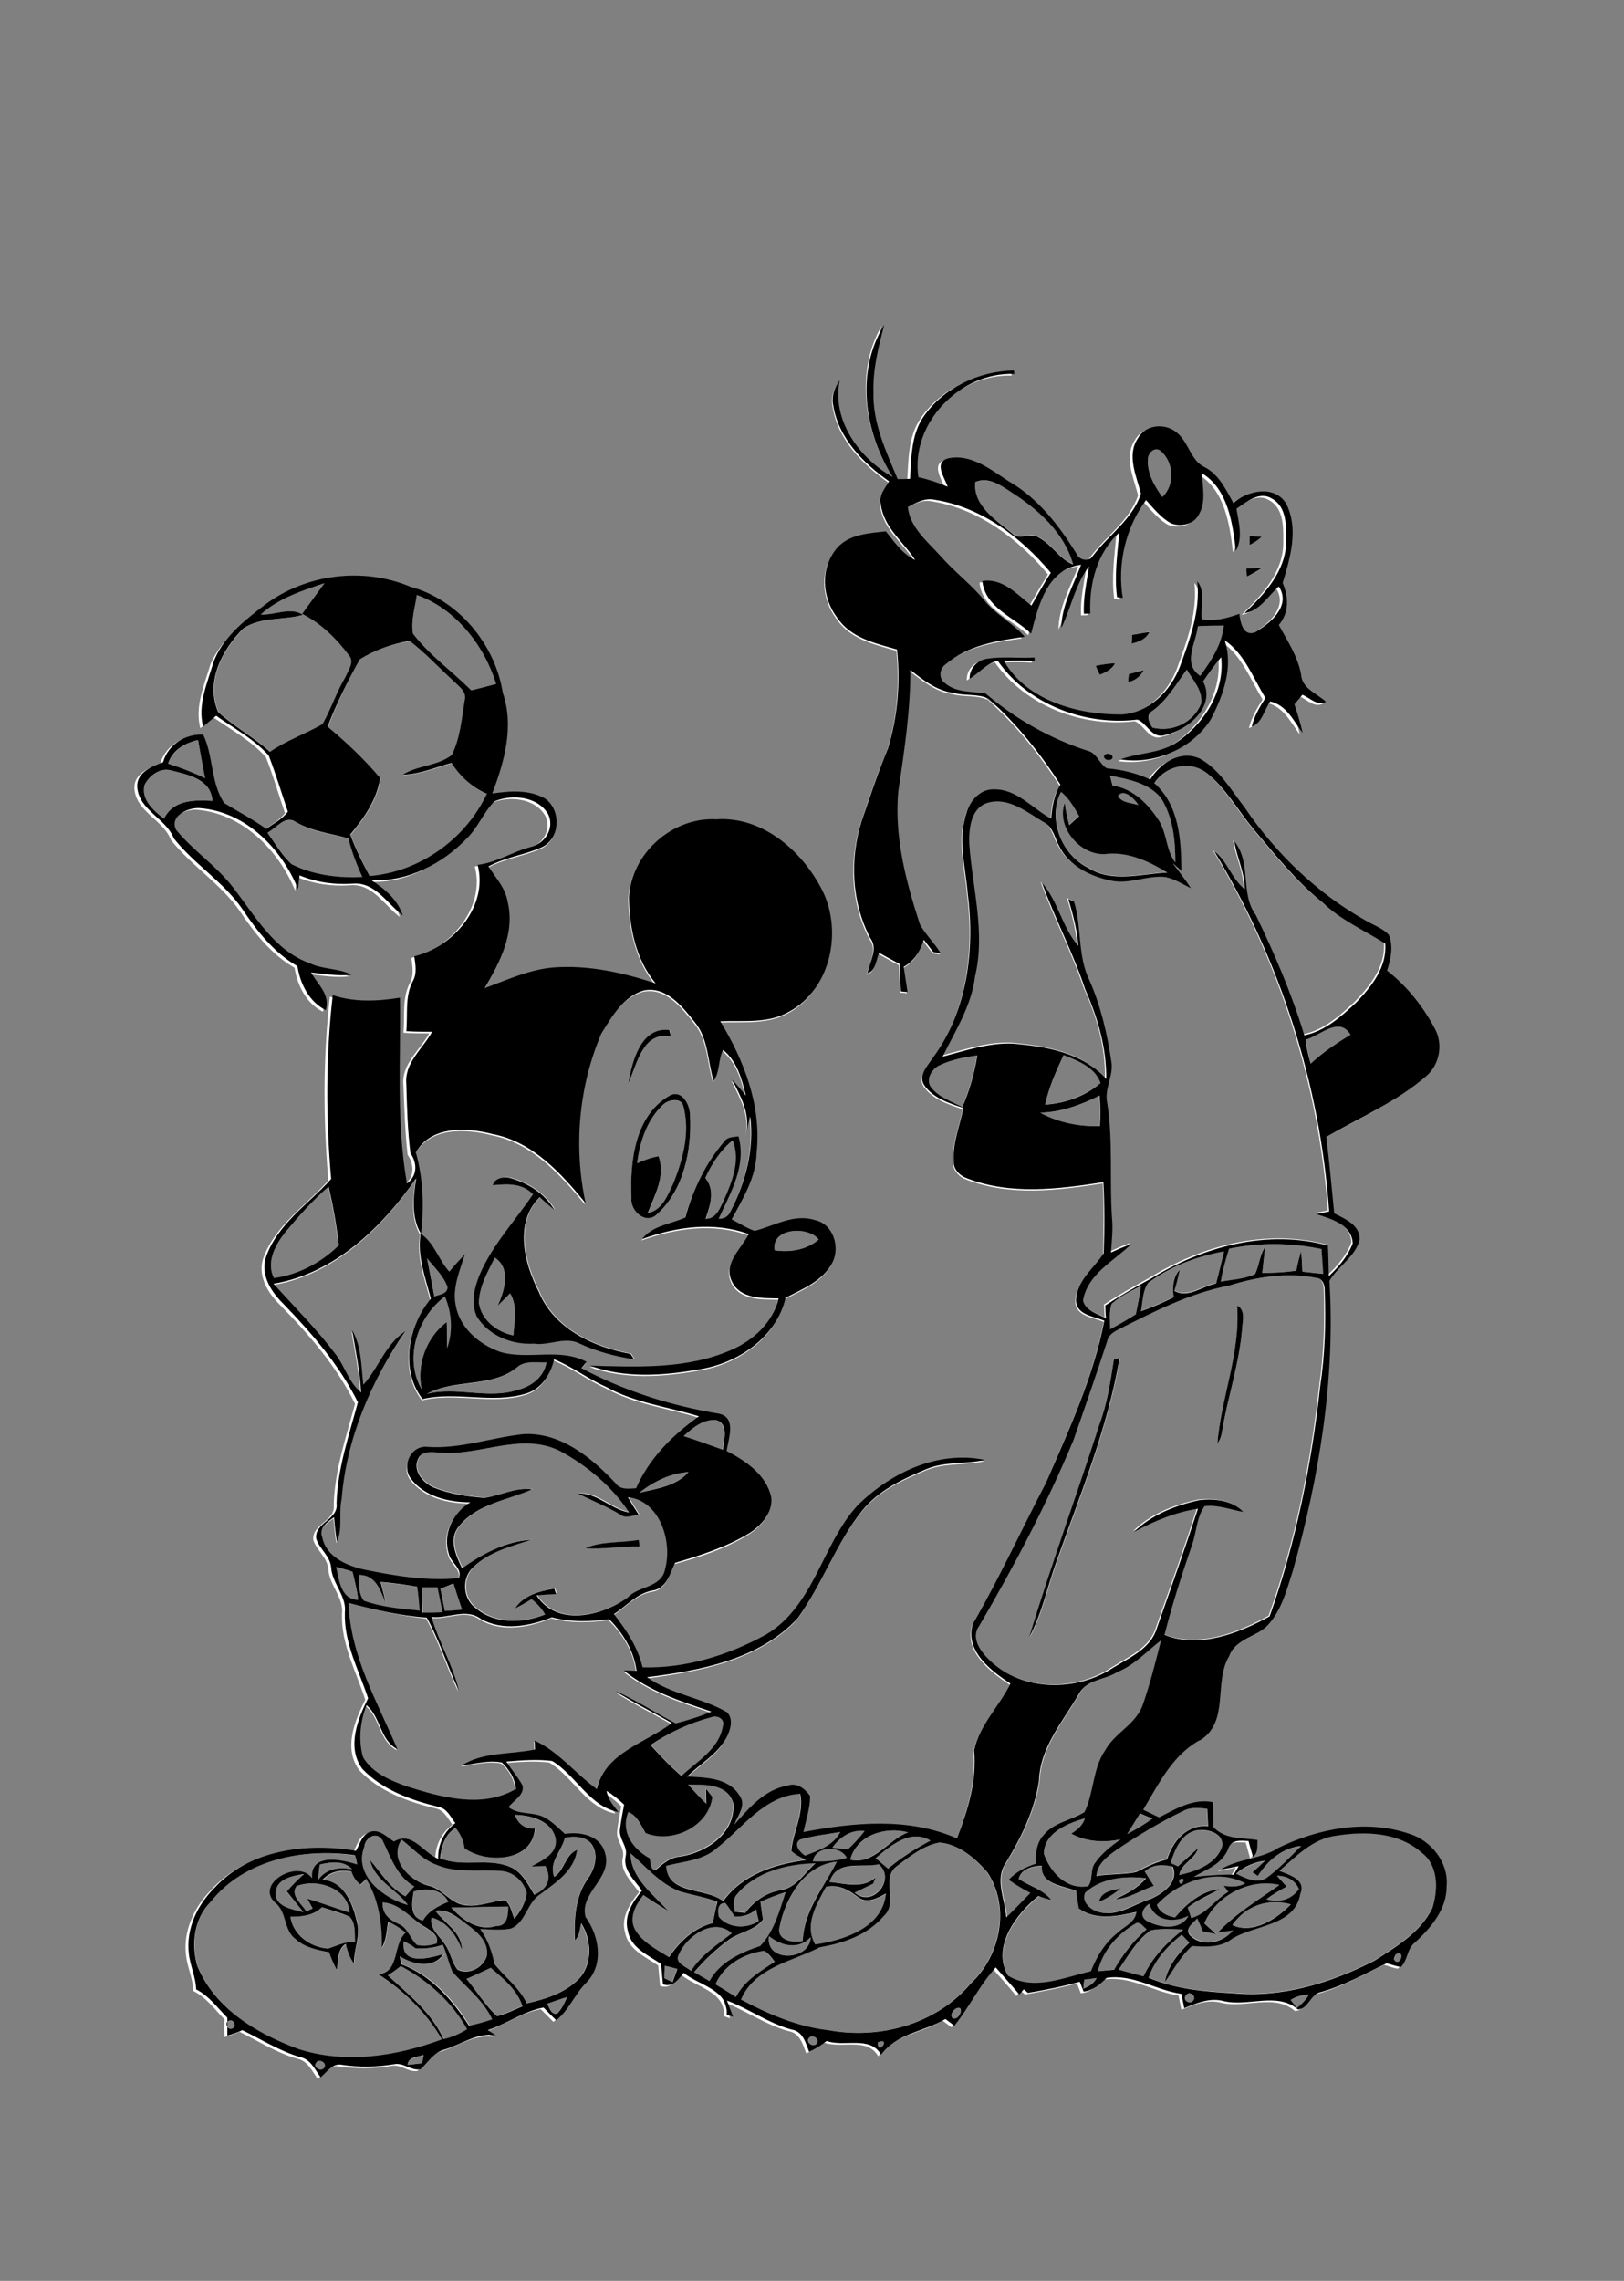
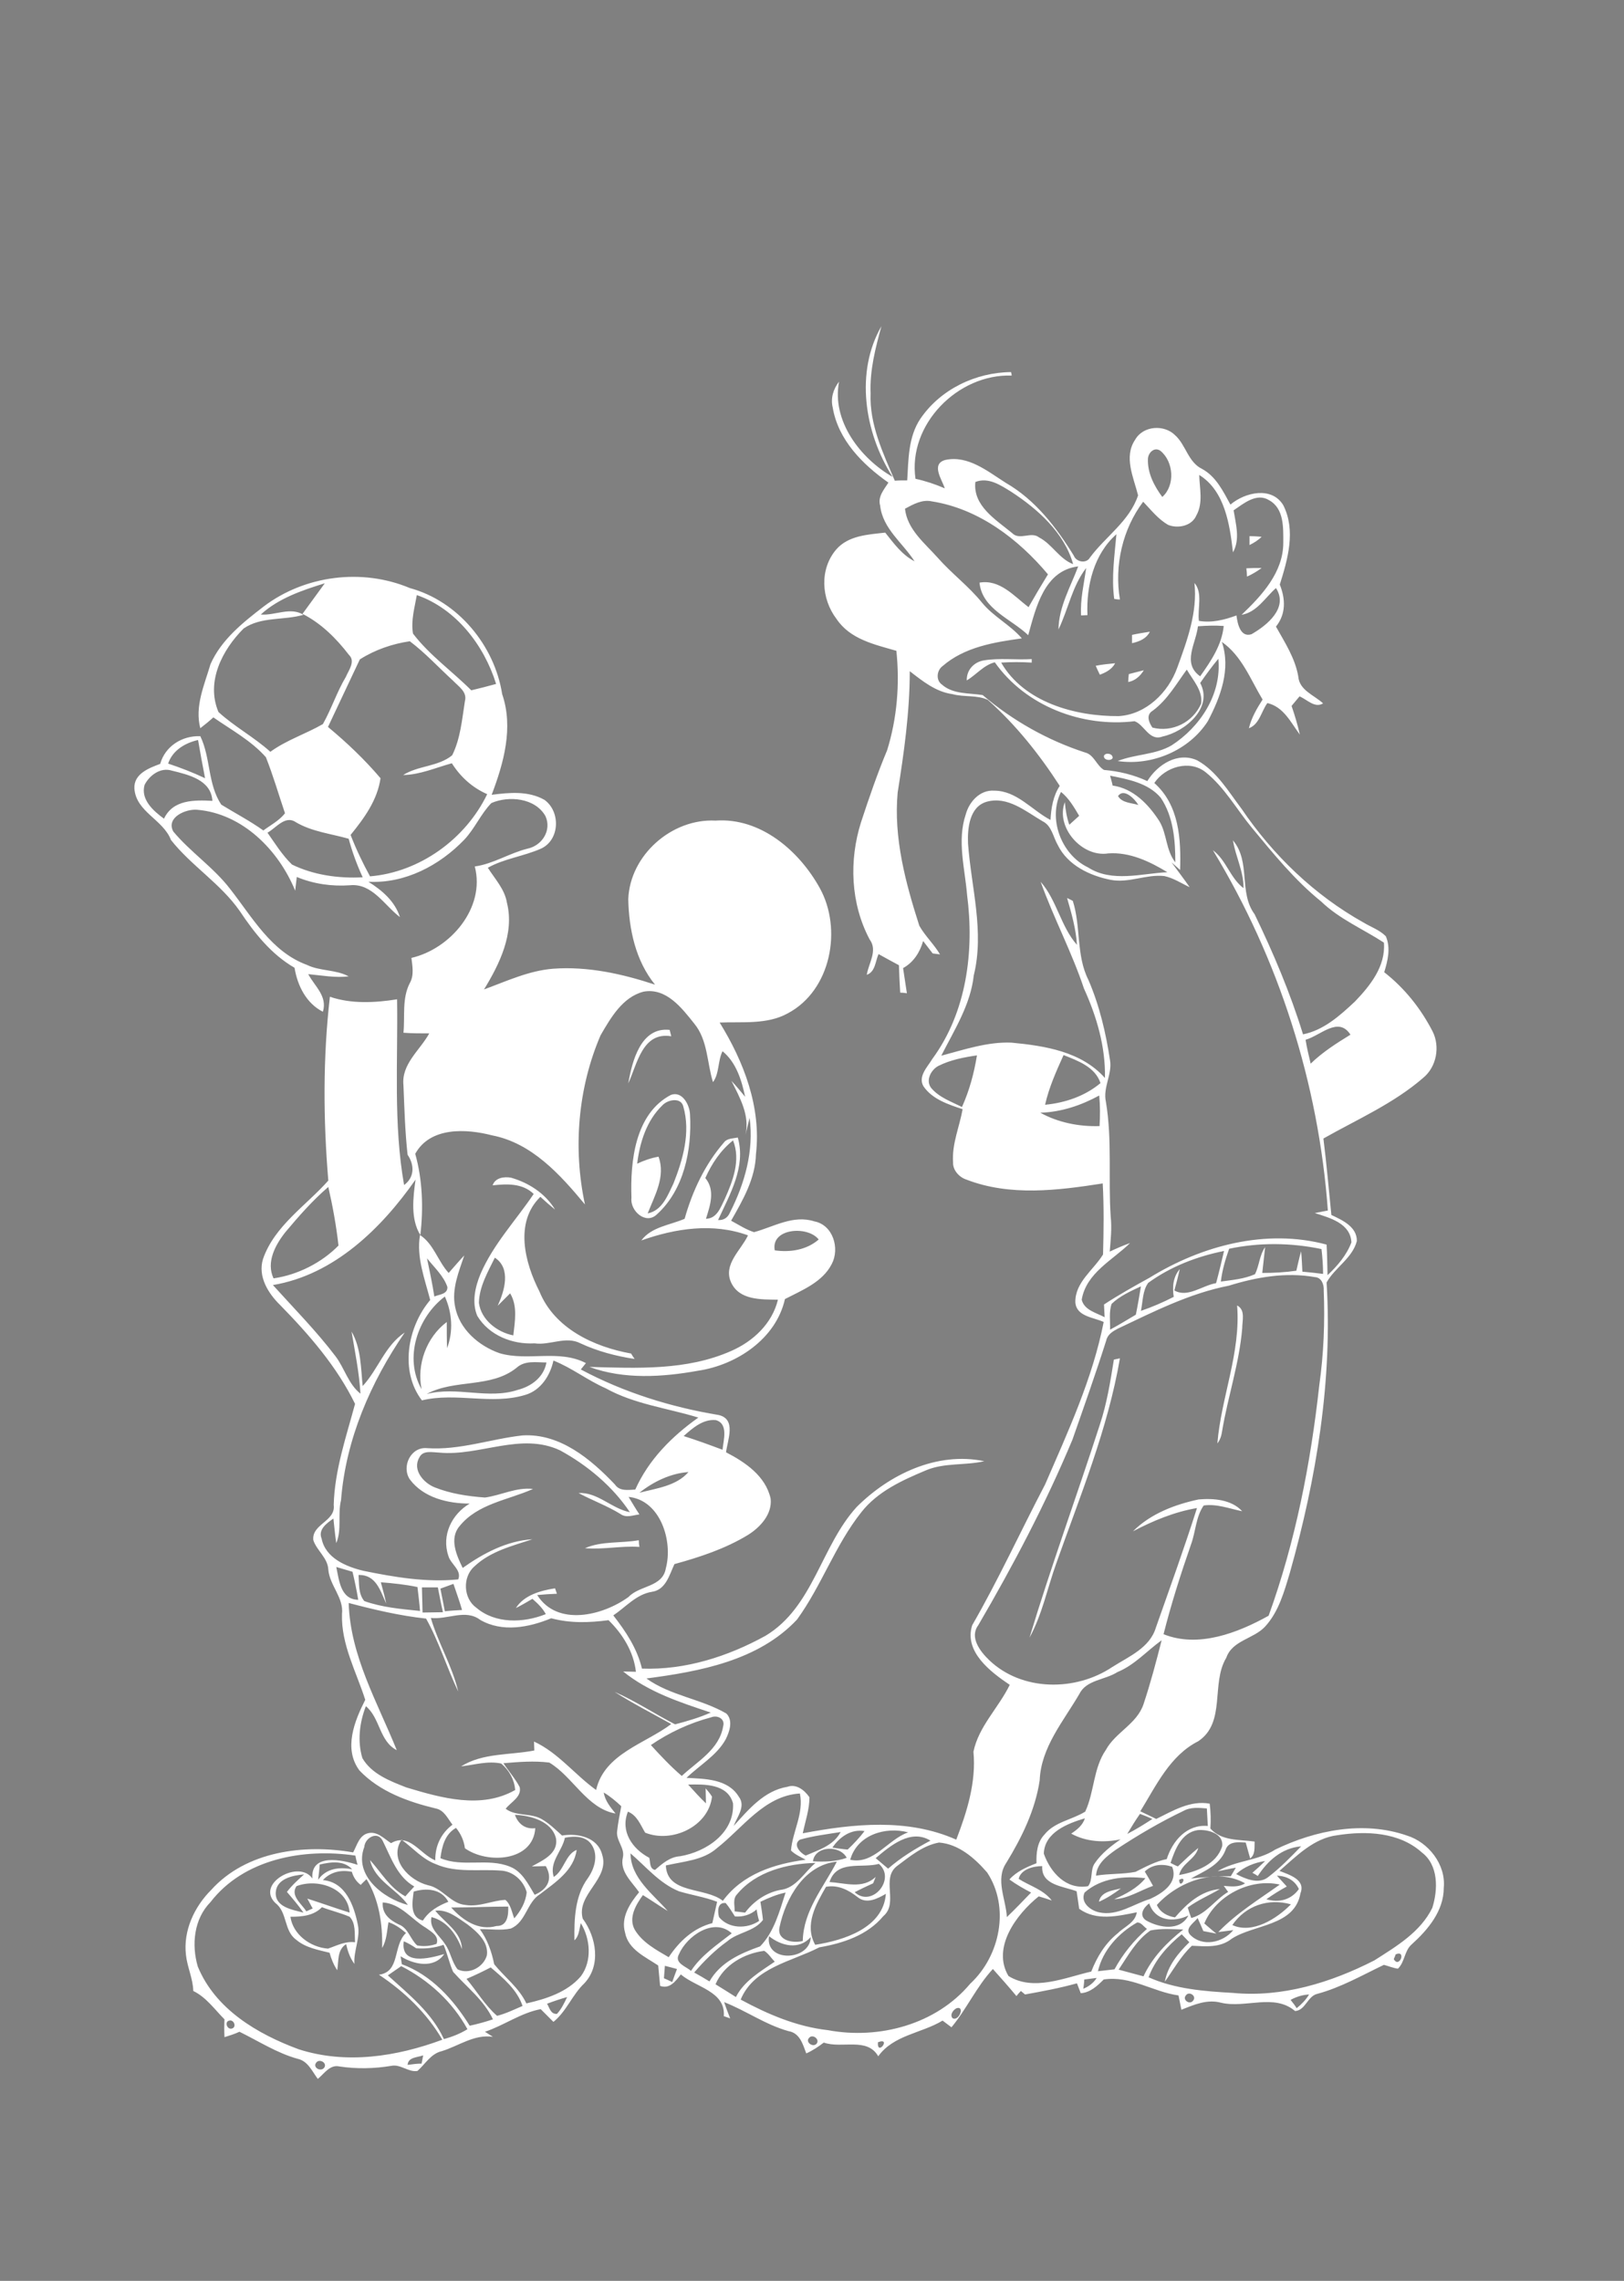
<svg xmlns="http://www.w3.org/2000/svg" version="1.2" baseProfile="tiny" id="Layer_1" x="0px" y="0px" viewBox="0 0 510 716" overflow="scroll" xml:space="preserve">
  <rect x="0" y="0" width="510" height="716" fill="#808080" stroke="none" />
-   <path fill="#FFFFFF" d="M99.3,647.5c1-1.4,3.6,0.1,2.5,1.6C100.7,650.5,98.1,649,99.3,647.5 M128,648.2c0.2-2.5,3.1-2.3,4.9-3  c-0.1,0.6-0.4,1.9-0.5,2.6C131,647.8,129.5,648,128,648.2 M275.7,641.1C280.1,639.4,275.4,645.7,275.7,641.1 M254.1,639.7  c1.1-1.3,3.5,0.5,2.3,1.9C255.2,642.8,252.8,641,254.1,639.7 M72,634.3c1.5-0.4,2.4,2.1,0.8,2.5C71.3,637.2,70.4,634.6,72,634.3   M300.4,630.4c2.8-0.8,0.6,4.4-1.3,3.1C298.2,632.4,299.4,630.9,300.4,630.4 M171.8,629c2.1-0.8,4.2-1.5,6.3-2.1  c-0.9,1.9-1.8,3.8-3.2,5.3C172.9,632.3,172.6,630.3,171.8,629 M405.3,627.8c1.8-1,3.8-1.6,5.8-1.7c-1,1.7-2.4,3.1-3.9,4.3  C406.8,629.7,405.8,628.4,405.3,627.8 M372.4,626.4c1-1.5,3.5,0.2,2.3,1.6C373.7,629.5,371.2,627.8,372.4,626.4 M340.5,621.4  c1.3-0.2,2.6-0.3,3.9-0.5c-1,1.6-2.5,2.7-4.2,3.4C340.3,623.6,340.5,622.2,340.5,621.4 M146.5,621.2c2.6-1.1,5.1-2.3,7.6-3.6  c4,3.4,8.3,7,10,12.1c-2.6,1.1-5.2,2.4-8,3.1C152.3,629.5,149.7,625,146.5,621.2 M121.8,620.1c1.4-1,2.8-1.9,4.2-2.9  c8.6,4.4,16.1,11.2,20.8,19.8c-2.3,1.4-4.8,2.4-7.4,3.1C135.6,631.8,128.4,626.1,121.8,620.1 M208.8,617.1c1.3,0.3,2.6,0.7,3.8,1  c-0.5,1.3-1,2.7-1.5,4.1c-0.6-0.3-1.9-0.9-2.6-1.2C208.6,619.7,208.7,618.4,208.8,617.1 M438.3,613.5c3.5-1.5,1.1,4.6-0.6,1.5  C437.9,614.6,438.2,613.8,438.3,613.5 M224.7,622.9c2.6-6.1,9-9.7,15.3-10.5c1.4,0.9,2.2,2.3,3.3,3.4c-4.5,3.1-9.6,6-12.2,11.1  C228.9,625.5,226.8,624.2,224.7,622.9 M126.8,609.4c1.4,0.6,2.6,1.3,3.9,2.2c2.9,0.2,5.8-0.1,8.6-1.1c1.2,2.8,1.8,5.8,3,8.5  c4.3,4.8,9.7,8.9,12.5,14.9c-2.4,0.8-4.9,1.5-7.3,2c-5.1-8.2-12-15.9-21.3-19.3c-0.1-0.6-0.3-1.9-0.4-2.5c4.1,2.6,10.5,4,13.7-0.7  C134.8,614.8,125.7,617.1,126.8,609.4 M241.5,607.8c3.9,3.1,9.4,4.4,13.1,0.3C254.4,615.6,240.2,616.2,241.5,607.8 M361.3,606  c3.4-0.7,6.8-0.4,10.3-0.3c-5.1,4-9.7,8.7-12.5,14.7c-2.6-0.7-5.2-1.4-7.8-2.1C354.2,614,356.8,609.1,361.3,606 M213.2,613.5  c2.5-5.8,11-11.7,16.6-6.6c-4.6,3.6-9.6,6.9-12.8,11.8C215.5,617.3,211.7,616.3,213.2,613.5 M344.8,618.8c1.5-6.6,6.5-12,12.3-15.3  c1.3-0.1,2.1,1.4,3.1,2c-4.1,3.6-7.6,7.9-10.2,12.7C348.2,618.4,346.5,618.6,344.8,618.8 M136.7,599.8c3.9-0.5,7.1,2.3,10.1,4.3  c3,2.3,6.7,5.5,6.1,9.7c-1,3.7-5.6,6.2-9.2,4.4c-1.9-2.4-2.2-5.6-4-8c-1.7-2.7-5-4.8-4.2-8.4c5,1.3,7.9,5.6,9.6,10.1  C144.9,606.4,139.8,603.7,136.7,599.8 M141.7,598.8c6,0,11.9-0.3,17.9-0.3c0.1,2.6-0.2,6.2-3.7,6.1  C150.3,606.2,145.3,602.8,141.7,598.8 M91.2,601.7c3.6,0,7.3-0.3,9.9-3c2.9,1.1,5.9,1.8,8.7,3c2,2.1,1.5,5.3,1.7,8  c-3.1-0.4-5.8,1.1-8.5,2C97.5,611.3,92,607.3,91.2,601.7 M387,604.3c4.2-6.1,11.3-8.5,18.4-6.5C401,602.3,393.3,607.2,387,604.3   M360,602.9c-2.5-1.6-0.9-4.1,0.9-5.4c1.8,5.5,7.6,6.1,12.3,3.8C370.6,606.3,364.1,605.2,360,602.9 M225.8,601.8  c-0.5-1.8-0.5-4.7,2.1-4.4c1.1,1.3,2,2.8,2.9,4.2c2.5,0.2,4.9-0.5,6.8-2.2c0.2,1.2,0.4,2.4,0.8,3.6  C234.6,605.6,228.8,605.5,225.8,601.8 M120.2,597.2c5.7,0.4,9,5.3,13.6,8c1.6,1.2,4.2,2.5,3.3,5c-1.9,0.7-4,0.9-6.1,0.5  c-2.2-2-2.8-5.5-5.8-6.6C122.3,602.7,119.9,600.7,120.2,597.2 M238.8,597c2.5-1.2,5.1-2.3,7.9-2.9c-1.9,5.9-3.6,12.4-8,16.9  c-6.2,2.2-12.5,5-15.9,11c-1.6-1-3.2-1.9-4.8-2.8c3.1-3.6,6.5-7,10.4-9.8c3.4-2.9,8.4-3,11.2-6.7C239.4,600.8,239.1,598.9,238.8,597   M129.9,593.8c4-1.2,8.7-0.9,10.9,3.2c-3.1,1.2-6.1,2.9-8,5.9C128.6,601.8,129.5,597.1,129.9,593.8 M259.4,592.3  c3.8-0.7,7.1,1,10,3.3c2.8,2.2,6.2,0.4,8.8-1.1c-0.8,10.7-13.2,14.6-22.2,16C252.5,604.2,256.3,597.7,259.4,592.3 M93.1,592.1  c6.4-2.5,16.1,0.4,16.7,8.3c-4.5-1.4-8.9-3-13.3-4.4c0.6,1,1.1,2.1,1.7,3.1c-0.5,0.2-1.5,0.7-2,0.9  C94.7,597.6,91.1,595.1,93.1,592.1 M378.2,603.8c3.6-8.7,14.4-14.3,23.7-12.2c-6.6,4.7-13.6,9-19.3,14.9c1.5-0.2,3.1-0.4,4.7-0.6  c-3.3,4-9.8,5.4-13.6,1.4c-1.7-2,1.3-3.7,2.4-5.2c0.6,1.3,1.2,2.7,1.8,4.1c1.4,0.3,2.7,0.5,4.1,0.8  C380.7,606,379.5,604.9,378.2,603.8 M363.3,598c6.6-7.3,18.6-11.9,27.7-6.8c-2,1.3-4.4,1-6.7,0.8c0.5,0.6,0.9,1.3,1.4,1.9  c-4.1,2.4-6.8,6.9-11.6,8.2c-0.4-1.1-0.8-2.2-1.1-3.3c3.1-2.3,6.7-3.8,10.1-5.8c-5.9,0.5-10.4,4.6-14.1,8.9  C366.6,601.5,364.4,600.4,363.3,598 M370.3,590.1C373.3,588.5,370.4,593.5,370.3,590.1 M401,588.8c3,0.1,5.6,1.4,6.9,4.2  c-2.4,3.4-6.3,4.4-10.2,3.2c2.1-1.5,4.2-2.8,6.4-4C403,591,402,589.9,401,588.8 M373.3,589.3C373.8,589.8,373.8,589.8,373.3,589.3   M86.6,594c0.3-4.3,5.4-5.3,8.9-5.6c-1.9,1.7-3.8,3.4-5.4,5.5c1.8,2.1,3.6,4.2,5.2,6.5C91.9,599.5,86.3,598.7,86.6,594 M345.1,597  c2.5-1.1,4.8-2.6,6.9-4.2C349.3,593.5,345.7,593.8,345.1,597 M359.5,587.5c2.4-2.3,5.6-2.5,8.6-1.5c2,5-3,8.3-6.9,10.1  c-5.3,1.6-10.3,5.5-16.1,4.2c-2.7-0.6-5.9-3.1-4.5-6.2c5.2-4.6,12.5-5.3,19.1-4.5c-2.5,3.1-6.2,5-9.8,6.6c4.4-0.2,8.2-2.8,12.2-4.2  C361.3,590.5,360.4,589,359.5,587.5 M319.9,589.8c0.7-3,4.6-4,7.4-4c-0.4,6,6.6,6.3,10.8,7.9c0.3,1.8,0.5,3.6,0.8,5.5  c5.4,3.9,12.1,2.3,18.1,1.1c-0.5,3.3-3.9,4.5-6,6.6c-3.9,3.1-6.5,7.4-8.3,12c-8.3,1.9-18.1,6.3-26,1.4c-5.3-8.9,2.5-19.4,9.5-25  c1.4,0.4,2.7,0.8,4.1,1.3C327.6,593.1,323.3,592,319.9,589.8 M260.5,590.8c2.3-7.1,10.1-4.2,15.5-5.7c5.5,4.7-2.1,13.9-7.6,8.9  c1.9-1,3.8-1.9,5.8-2.8c0.2-0.5,0.6-1.5,0.8-2C270.9,593.1,265.4,591.1,260.5,590.8 M244.8,605c1.9-9.1,7.8-19.6,18-20.6  c-4.1,8-10.5,15.3-10.7,24.9C249.1,610.1,243.9,609.2,244.8,605 M231.5,594.6c5.9-7.1,15.7-9.6,24.6-9.8c-3.6,3-6.1,8-11.2,8.5  c-4.4,0.9-8.3,3.6-10.9,7.1c-0.8-0.1-2.5-0.3-3.3-0.4C230.8,598.3,230,596.1,231.5,594.6 M100.4,585.3c3.5-0.8,7.5-1.4,10.2,1.5  c-4-0.8-8.2-0.3-10.7,3.3C100.1,588.5,100.3,586.9,100.4,585.3 M198,581.8c4.9,4.2,9.1,9.4,15.2,11.9c4,1.2,8.1,1.8,12,3.3  c-0.5,2.2-1,4.5-1.5,6.7c-5.9,1.5-10.4,5.7-13.7,10.7c-3.9-2.3-8.3-4.6-10.7-8.7c-2-3.7,0.4-7.8,2.6-10.8c2.6,1.6,5.2,3.4,7.8,5  C205.1,594.6,198.1,589.6,198,581.8 M66.1,597.1c10.5-13.6,29.3-17,45.5-14.6c0.2,1,0.4,2,0.7,2.9c-4.9-1.6-14.8-3.7-14.2,4.3  c-4.1-6.1-18,1.6-11.6,7.7c3.8,2.9,2.6,8.7,6.5,11.5c2.9,2.5,6.9,3.2,10.5,4.1c0.5,1.9,1.3,3.8,2.4,5.5c0.5-2.8-0.1-6.4,2.8-8.2  c0.5,2.2,1.2,4.3,2.6,6.2c-0.3-4.1,1.9-8.1,1.1-12.2c-1.2-6-3.8-13.5-11-14.1c2.4-2.6,5.7-3.3,9.1-2.6c0.5,1.7,1.4,3.1,2.8,4.1  c0.4-0.5,1.4-1.4,1.8-1.8c3.9,6.3,5.1,14.1,4.9,21.6c1.5-2.5,1.5-5.4,2-8.1c2.1,0.7,3.9,2,5.5,3.4c-4.2,3.9-1.7,12.2-8.5,13.1  c8,5.3,15.1,12.1,19.9,20.4c-14.3,5.3-30.2,7.8-45.1,3c-13-4.8-26.2-12.6-31.7-26C60.1,610.4,60.9,602.4,66.1,597.1 M255.3,584.3  c0.6-4.9,8.5-5.2,10.6-1.1C262.5,584.4,258.9,584.5,255.3,584.3 M395,588.9c3.1-4.8,7.6-8.8,13.6-9.3c-3.3,3.4-6.6,6.8-10.4,9.7  c-3,2.3-7.1,0.5-10-1c2.5-2.3,5.8-3.6,9.1-4.1c-1.3,1.3-2.6,2.5-4,3.7C393.9,588.2,394.4,588.5,395,588.9 M281.8,585.7  c4-3,8.1-6.4,13.1-7.3c6.2,0.5,11.2,4.9,15.1,9.4c7.2,10.9,4.1,26.2-5.3,34.9c-10.7,12.8-28.6,17.6-44.7,14.6  c-9.8-1.1-18.9-5-27.4-9.6c4.2-10.1,16-11.9,24.7-16.4c7.5-1.3,15.1-3.8,20.1-9.8C282.3,597.4,276.5,589.6,281.8,585.7 M126.1,577.5  c3.6,2.6,6.5,6.1,10.8,7.7c6.4,2.8,13.5,1.5,20.2,2c3.9,0.1,7.3,3.1,8.3,6.8c-0.3,3.1-1.9,5.9-3.9,8.2c-0.8-2-1.1-4.4-2.8-5.8  c-4.2,0.2-8.2,2.3-12.5,1.6c-4.7-0.4-7.2-5.3-11.8-6.2C128.5,590.3,122,583.8,126.1,577.5 M275,583.3c4.6-3.9,11-9.3,17.2-5.5  c-4.7,2.5-9.3,5.3-13.3,8.8C277.6,585.5,276.3,584.4,275,583.3 M177.4,576.9c2.9-0.6,6.6-0.6,8.4,2.2c2.2,3.3,0.9,7.5-1.2,10.5  c-4.1,5.6-4.3,12.9-4.2,19.5c1.5-1.4,1.5-3.6,2-5.4c3,4.9,3.6,11.9,0,16.7c-4.3,5-10.9,7.1-17.1,8.5c-2.3-4.9-6.8-8.2-10.1-12.3  c-0.8-3.9-2.1-7.7-4.5-11c3.2-0.1,6.5,0.5,9.7-0.2c4.8-2,5-8.2,9.2-10.8c4.8-3.7,10.6-7.4,11.5-13.9c-3.6,1.5-3.9,6.4-7.2,8.5  C172.4,584.5,176.5,581.2,177.4,576.9 M401.8,587.3c5.4-4.7,10.8-10.3,18.2-11.2c9-1.4,19.4-1,26.5,5.4c5.3,4,5.1,11.7,3.3,17.4  c-3.7,7.6-11.3,12.1-18.2,16.5c-13.7,7-29,11.7-44.5,10.2c-8.9-0.5-18.1-1.2-26.4-4.9c2-5.5,6-9.9,10.4-13.5  c0.8,0.8,1.6,1.7,2.4,2.5c-3.5,3.4-6.8,7.4-7.7,12.4c2.7-3.8,5-8,8.5-11.3c4.3,0.2,8.9,0.7,12.5-2.2c7.1-4.6,19.8-3.9,21.6-14.3  C410.1,590,404.8,588.5,401.8,587.3 M114.4,579.8c0.2-2.9,4.2-5.2,5.8-1.9c2.6,5.2,4.5,11.2,9.9,14.3c-0.9,1-1.9,2-2.8,3.1  c-4.9-2.7-7.5-7.4-11.1-11.4c1.5,6.5,8.4,9.1,11.9,14.1C120.4,596,111,588.7,114.4,579.8 M367.6,584.8c1.4-4.2,3.4-9.5,8.5-10.3  c3.2-0.3,8.3,1.1,7.7,5.1c-1.8,5.7-8.1,8-13.5,9c0.8-3.7,5.1-4.9,6-8.5c-2.2,1.8-4.3,3.8-6.4,5.8  C369.3,585.7,368.2,585.1,367.6,584.8 M267,583.8c2.2-7.8,11-10.5,18.2-8.6C278.7,577.5,274.4,585.4,267,583.8 M261.4,580  c2.3-3.4,5.9-5.9,10.1-5.2c-1.6,2.1-3.4,4-5.3,5.8C264.6,580.5,263,580.2,261.4,580 M251.2,577.5c4.2-1.2,8.5-1.7,12.8-2.4  c-2.3,4.3-6.9,5.6-11,7.4C251.2,581.6,248.9,579,251.2,577.5 M327.8,581.9c0.2-6.7,7.5-9.5,12.9-11.1c-0.7,2.2-2.5,3.6-4.3,4.8  c4.7,2.6,10.3,2.9,15.5,1.8c-3,2.1-6,4.4-8.1,7.5c-1.5,2.1-0.5,5.2-2.1,7.2C334.8,593.3,329.9,587.8,327.8,581.9 M354,575.7  c1.3-2.2,2.6-4.3,4-6.3c1.3,0.5,2.6,1,3.9,1.6C359.3,572.7,356.7,574.3,354,575.7 M161.7,569.7c4.9,0.2,11.6,2,12.9,7.4  c0.8,4.8-4.2,6.9-7.6,8.8c1.5,0,2.9-0.1,4.4-0.1c2.3,4,0.6,7.3-3.5,9c-2-3.3-3.9-7.3-7.7-8.8c-7-2.9-14.9,0.3-21.9-2.7  c0.5-3.7,1.4-7.5,4.9-9.5c1.5,1.8,2.5,4,2.8,6.4c7,5,21.4,4.2,22.1-6.3C164.9,574.3,162.7,572.5,161.7,569.7 M371.6,568.5  c2.3-1.3,4.9-1,7.4-0.8c0.1,1.8,0.2,3.7,0.3,5.5c-6.6-0.6-11.1,4.7-12.9,10.4c-3.5,0.7-6.6,2.4-9.8,4c-4.1,0.8-8.3,0.5-12.4,1.2  c0.2-3.8,3.5-6.2,6.3-8.2C357.3,576.1,364.3,572,371.6,568.5 M225.1,580.2c8.2-6.4,14.9-16.5,26.1-17.2c1.3,6.2-2.3,11.9-2.8,17.9  c1.3,1.3,3,2,4.6,2.9c-9.9,1.3-19.8,4.5-26,12.9c-5.5-4.4-17.5-2-17.9-11.1C214.7,584.3,220.8,584,225.1,580.2 M216.1,560.2  c5.1-0.1,12.4-0.3,14.1,5.9c0.5,9.3-8.4,15.2-16.6,16.6c-3.2,0.2-5.6,2.3-7.9,4.3c-1.8-0.4-1.4-2.4-1.8-3.8  c-5.3-2.8-9.2-8.3-6.7-14.5c2.9,1.2,3.9,4.1,5.4,6.6c8.4,3.4,19.9-1.9,21-11.3c-0.6-1-1.3-1.8-2-2.6c0,1.6,0.1,3.1,0.1,4.7  C219.8,564.3,218,562.3,216.1,560.2 M223.3,539.1c1.9-0.8,4.5,0.4,3.8,2.8c-1.2,7.3-8.1,11-13,15.6c-3.5-3-6.6-6.3-9.7-9.7  C210.1,543.9,216.5,540.9,223.3,539.1 M350.9,524.9c5.4-2.2,9.3-6.7,13.9-10c-1.7,6.7-3.5,13.5-5.7,20.1c-2.1,6.2-8.8,8.8-11.8,14.3  c-4,5.8-3.6,13.2-6.5,19.4c-4.2,2.6-9.6,3.2-12.8,7.2c-2.3,2.4-2.6,5.8-2.5,9c-3.1,1.2-6.3,2.6-8.5,5.1c2.2,1.6,4.5,2.9,6.8,4.1  c-2.5,2.6-5,5.2-7.6,7.7c-0.3-5.6-3.7-11.8-0.2-17c4.9-8,9.1-16.6,10.5-25.9c0.4-10.4,7.5-18.6,12.5-27.2  C341.2,527.3,347,527.4,350.9,524.9 M109.5,503.2c8,2.1,16,4,24.3,4.9c4.1,7.3,6.5,15.4,10.1,22.9c-1.9-8.1-6.3-15.2-8.6-23.1  c5.2,0.6,10.9-2.9,15.5,0.6c6.9,4,15.3,2.4,22.3-0.5c6,1.6,11.9,1.4,18,0.6c4.4,4.3,7.9,9.9,8.6,16.2c-1.3,0-2.6-0.1-4-0.1  c8,6.5,17.9,9.7,27.5,12.9c-3.6,1.6-7.4,2.7-11.2,3.7c-6.4-3.3-12.4-7.3-19-10.2c5.8,3.7,11.9,6.8,17.8,10.1  c-8.2,6.2-21,9.3-23.6,20.7c-6.7-4.8-11.9-11.7-19.5-15.2c0,0.7,0.1,2.1,0.1,2.8c-7.6,1.5-16.2,0.7-23,5c4.2-0.5,8.4-1.8,12.6-0.9  c2.5,2.1,4.1,5,4.4,8.3c-10.7,6.1-23.2,2.5-34.2-0.8c-5.1-2-10.9-4.2-13.8-9.2c-1.6-5.3-0.9-11.2,1.1-16.3c4.5,3.7,4.2,11,9.7,13.8  C118.5,534.3,110,519.8,109.5,503.2 M132.5,498.3c1.6,0,3.3,0,5,0c0.5,2.6,1,5.2,1.6,7.8c-2.1,0-4.3,0.1-6.4,0.1  C132.6,503.5,132.6,500.9,132.5,498.3 M138.3,498.7c1.4-0.5,2.7-1,4.1-1.5c0.9,2.7,1.9,5.4,2.7,8.2c-1.8,0.1-3.6,0.2-5.4,0.4  C139.2,503.3,138.8,501,138.3,498.7 M112.6,494.4c5.5-0.1,6.8,4.9,8.7,9c-0.5-2.3-1.1-4.5-1.7-6.7c3.8,0.3,7.7,0.7,11.5,1.5  c0.3,2.5,0.6,5,0.8,7.5c-5.9-0.6-11.9-1.1-17.5-3.1C112.5,500.3,112.8,497.2,112.6,494.4 M105.6,491.9c1.7,0.5,3.4,1,5.1,1.5  c0.7,2.9,1.3,5.8,1.8,8.8C106.9,502.1,106.5,496,105.6,491.9 M200.8,468.6c4.4-3.5,9.8-6.1,15.4-6.5  C212.4,466.5,206.1,467.2,200.8,468.6 M183.7,486c5.7,0.5,11.4-0.8,17.1-0.4c-0.1-0.5-0.2-1.6-0.2-2.1  C195,484.5,189,483.7,183.7,486 M138,456c12.6,1.2,25.6-6.5,37.9-0.7c8.6,4.7,16.5,11.3,21.9,19.4c-5.7-1.1-10.2-6.4-16.1-6  c4.3,2.3,9,4,13.2,6.6c1.8,1.3,4,0.3,5.9,0.1c-1.2-1.8-2.3-3.7-3.4-5.5c10,1,14,13.9,11.7,22.4c-1,6-8.2,5.3-11.7,9  c-8.1,5.9-22.4,9.4-28.7-0.6c2.1-0.2,4.1-0.3,6.2-0.4c-0.1-0.4-0.5-1.3-0.6-1.7c-4.5,0.7-9.7,2.1-12.3,6.2c1.8-0.9,3.5-1.9,5.2-2.9  c1.6,1.4,3.2,2.9,4.2,4.8c-7,2.8-15.8,3.1-21.8-2c-4.1-2.9-4.4-9.6-0.7-12.9c5-4.8,11.9-6.5,18.3-8.6c-8.1,0.5-15.4,4.4-21.9,9  c-1.9-3.9-4.3-9.2-1-13.1c5.7-7.1,15.3-8.2,23.1-11.7c-5.3-0.6-10,2-15.1,2.7c-5.4-0.4-10.8-1.2-15.8-3.2c-3.5-1.4-7.1-5.5-4.8-9.4  C132.8,455.2,135.7,455.9,138,456 M214.7,450.8c2.8-2.5,6.1-5.4,10.1-5c4,1.1,2.4,6.3,2.1,9.3C222.9,453.6,218.8,452.1,214.7,450.8   M162.3,429.3c2.6-2.3,6.1-1.6,9.3-1.6c-0.8,4.6-4.7,7.5-9,8.6c-9.3,3.1-19.1-1.2-28.6,1.3C142.8,432.8,154.2,435.9,162.3,429.3   M132.4,436.1c-5.6-9.8-1.3-22.6,7.3-29.1c2.3,5.1,2.7,10.9,0.7,16.2c-0.1-2.7-0.1-5.4-0.1-8.2C133.9,419.8,130.8,428.4,132.4,436.1   M349.1,409.3c2.6-2.5,6-4,9.2-5.5c-0.5,3-1,6-1.6,8.9c-2.7,1.6-5.3,3.2-8.1,4.7C348.7,414.7,348.2,411.8,349.1,409.3 M349.8,426.8  c-1.1,6.9-2.2,13.8-4.4,20.4c-7.2,22.3-15.3,44.4-22.1,66.9c4-7.3,5.6-15.5,8.4-23.3c7.5-21.2,16.2-42.2,20-64.4  C351.2,426.5,350.3,426.7,349.8,426.8 M388.5,409.8c1.2,14.8-5,28.8-6.2,43.3c0.9-1.1,1.3-2.5,1.5-3.9c1.8-10.8,5.4-21.3,6.3-32.2  C390.1,414.6,391.2,411.2,388.5,409.8 M385.9,403.6c8.7-2.7,17.9-4.3,27-2.7c2.1,0.1,2.9,2.3,2.8,4.1c0.4,10,0,20-1.4,29.9  c-2.7,24.5-7.5,49.1-15.9,72.3c-9.7,5.4-22.1,10.2-33,5.8c2.4-9.5,5.4-18.9,8.6-28.1c1.5-4,1.5-8.7,4-12.3c4.1-0.6,8.1,1,12.1,1.8  c-3.4-3.7-9-4.1-13.7-3.7c-7.5,1.6-15.1,4.5-20.6,10c6.3-3.3,13-6.1,20.1-7.3c-4,12.6-8.5,25-12.9,37.5c-1.9,6.4-8.5,9.1-13.7,12.4  c-11.5,7.7-28.4,7.7-38.7-2.2c-2.8-2.7-6.2-7.1-3.4-10.9c11-18.8,21.2-38.2,29.6-58.3c3.6-10.3,7.3-20.7,10.6-31.1  c0.4-1.9,2.1-2.9,3.6-3.7C362.4,411.7,373.6,406,385.9,403.6 M155.4,394.8c5.2,3.4,3,10.5,0.9,15.1c1.3-1.3,2.6-2.6,3.9-3.9  c2.4,4,1.5,8.8,1,13.2c-5.1-1-10.1-4.9-10.8-10.2C150.5,403.9,153.2,399.3,155.4,394.8 M134.1,395c2.3,2.9,5.2,5.5,6.4,9  c0.1,2.3-2.5,2.3-4.1,3C135.8,403,134.9,399,134.1,395 M360.6,402.7c7-5.1,15.3-8.3,23.8-10c-0.8,3.4-1.6,6.8-2.5,10.1  c-4.3,0.7-8.9,4.7-13.1,2.3c0.6-2.2,1.2-4.5,1.7-6.7c-2.1,2.4-2.4,5.6-1.9,8.7c-3.3,1.7-6.8,3.2-10.3,4.4  C358.9,408.6,358.8,405.1,360.6,402.7 M386,392c9.5-2,19.4-1.9,29,0.1c0.3,2.6,0.5,5.2,0.5,7.8c-2.2-0.3-4.4-0.5-6.5-0.7  c-0.1-2.1-0.2-4.3-0.4-6.4c-0.6,2-1,4.1-1.5,6.1c-3.5,0.5-7.1,0.7-10.7,0.7c0.3-2.7,0.6-5.4,0.9-8.1c-1.8,2.5-1.8,5.8-3.2,8.5  c-3.4,1.5-7.1,1.8-10.7,2.3C383.8,398.8,384.8,395.4,386,392 M243.3,392.5c-1.3-7,10.4-7.8,13.8-3.4  C253.3,392.4,248.1,393.2,243.3,392.5 M89.7,386.7c4.2-5,8.5-9.9,13.4-14.1c1.4,6.1,2.5,12.2,3.2,18.4c-5.3,5.4-12.8,9.2-20.4,10.3  C83.5,396.2,86.5,390.7,89.7,386.7 M221.5,369.8c2-4.5,4.8-8.7,8.7-11.8c2.5,6.2-0.1,12.8-2.6,18.4c-1.3,2.6-2.4,6.1-5.9,6.2  C223,378.4,224.7,373.7,221.5,369.8 M208,347c1.6-1.8,5.9-2.7,6.6,0.4c2.3,8.1-0.1,16.5-3.1,24.1c-1.8,3.7-3.5,8.5-8.1,9.4  c2.2-5.6,5.7-11.6,3.4-17.8c-2.3,0.4-4.6,1.2-6.7,2.2C200.9,358.6,203.1,351.7,208,347 M326.7,349.3c6.6-0.2,12.8-2.3,18.5-5.4  c0.3,3.2,0.3,6.4,0.1,9.6C338.9,353.7,332.3,352.4,326.7,349.3 M328.2,346.8c1.2-5.4,3.5-10.5,5.8-15.6c4.5,1.8,9.9,3.7,11.6,8.8  C340.7,344.1,334.5,346.2,328.2,346.8 M294.7,334.6c3.8-1.9,8-2.7,12.1-3.3c-0.9,5.6-2.4,11.1-4.7,16.2c-3.4-1.7-7.2-3-9.7-6  C290.6,339.1,292.4,335.8,294.7,334.6 M410,326.4c4.7-1.3,10.3-7.5,14.1-1.6c-4.4,2.7-8.8,5.5-12.5,9.1  C411,331.4,410.4,328.9,410,326.4 M84,261.4c2.7-1.5,5.6-5.6,8.9-3.3c5.1,3,11,3.6,16.6,5.2c1.1,4.1,2.6,8.2,4.4,12.1  c-7.6,0.4-15.4-0.7-22.2-4C88.6,268.4,86.4,264.8,84,261.4 M351.1,249.9c1.8-2.6,5.2,0.8,6.4,2.8C355.3,252,352.4,252.1,351.1,249.9   M333.2,248.6c2.5,2,4.1,4.8,5.7,7.5c-1,0.9-2.1,1.9-3.1,2.8c-0.8-2.3-1.2-4.7-1.4-7.1c-3,7.9,5.4,17.4,13.6,16.1  c6.7-0.5,13,2.5,18.6,5.9c-8.2,0.4-17.4,3.3-24.9-1.5C333.3,268.3,329,257,333.2,248.6 M348.6,243.5c5.6,1.1,12,2.3,15.9,6.9  c4,5.9,4.6,13.4,4.6,20.3c-3-3.8-2.6-8.9-5-12.9c-3.4-5.3-8.2-10.3-14.7-11.2C349.3,245.8,348.8,244.3,348.6,243.5 M45.4,246.4  c1.5-3,5-5.6,8.5-4.5c5.3,1.3,12.4,2.9,12.8,9.5c-5.7-0.3-12.4-0.4-15.2,5.6C48.2,254.6,44.1,251,45.4,246.4 M362.5,245.8  c3.4-5.1,11.1-7.4,16.1-3.4c6,4.8,9.7,11.6,14.5,17.4c6.8,8.2,13.5,16.5,21.8,23.2c5.7,5.5,13.1,8.6,19.7,12.9  c0.6,7.4-4.3,13.5-9.1,18.5c-4.7,4.4-9.8,9-16.3,10.3c-4-13-9.3-25.5-15.2-37.7c-5.1-6.9-1.1-16.4-6.8-23.2c0.8,5.1,3.4,9.8,3.3,15  c-4.2-3.2-5.4-8.8-9.6-11.9c20.7,34.1,33.2,73.2,36.1,113.1c-1.4,0.3-2.7,0.5-4.1,0.8c4.7,1.5,11.2,3.2,11.5,9.2  c-1.5,4-4.4,7.4-7.5,10.3c-0.1-3.2-0.1-6.4-0.3-9.6c-19-5.1-39.2,0.3-55.6,10.4c-4.9,2.7-9.7,5.4-14.3,8.4c0.1,1.3,0.1,2.7,0.2,4  c-2.6-1.4-6.4-2.2-7.2-5.5c1.4-8.4,9.7-12.4,15.2-17.8c-2.2,0.8-4.3,1.7-6.4,2.7c0.3-3.7,0.7-7.3,0.3-11c-0.8-12,0.5-24.1-1.5-36  c-1-4.5,2-8.6,1.3-13c-1.3-8.6-3.3-17.2-6.8-25.3c-3.9-7.7-2.3-16.7-4.9-24.8c-0.4-0.2-1.3-0.7-1.8-0.9c1.4,4.8,2.8,9.7,3.1,14.7  c-5.1-5.8-6.3-14-11.4-19.8c4.1,11.4,9.8,22.1,13.6,33.5c4,8.8,6.8,18.3,6.6,28.1c-7.4-8.3-18.8-10.1-29.4-11.1  c-7.5-0.3-14.8,2.2-22,4.1c4.1-8.1,9.2-16,10.2-25.2c3.4-13.8-0.8-27.6-1.8-41.4c-0.2-4.7,0.4-11.5,5.8-13.1  c6.6-1.9,12.3,3,17.6,6.1c2.9,1.4,3.3,4.9,4.8,7.5c3.1,6.3,10,9.6,16.6,10.9c5.7,1.1,11.1-1.8,16.8-1.2c2.9,0.6,5.4,2.3,8,3.5  c-1.8-2.6-3.8-5.2-5.7-7.8c0.9,0.8,1.8,1.6,2.7,2.4C370.9,263.6,370.4,252.8,362.5,245.8 M52.8,239.7c1.4-4.2,5.4-6.5,9.4-7.4  c0.7,4,1.4,8,2.2,12C60.6,242.5,56.7,241,52.8,239.7 M362,223.1c4.6-3.4,7.4-8.4,10.7-12.9c1.9,3.3,5.1,6.6,4.5,10.7  c-2.6,5.9-9.1,9.1-15.3,7.5C360.8,226.8,359.8,224.4,362,223.1 M113,207c4.7-3,10.2-4.9,15.7-5.7c4.9,3.7,9.1,8.3,13.6,12.4  c1.7,1.8,4.5,3.5,3.7,6.4c-0.9,5.7-1.4,11.8-4,17c-4.4,3.6-10.7,3.2-15.4,6.2c5.3-0.1,10.2-2.3,15.3-3.7c2.7,4.3,6.5,7.7,11.1,9.7  c-6.8,14.1-21.2,24.5-36.8,25.8c-2.3-4.2-4.4-8.6-6.1-13c4.3-5.3,8.4-10.9,9.4-17.8c-5-5.9-10.6-11.2-16.5-16.1  C105.8,220.8,109.2,213.8,113,207 M376.2,196.6c2.7-0.2,5.4-0.3,8.1-0.1c-0.6,6-4,11-7.4,15.8C371.1,208.2,375.6,202,376.2,196.6   M130.9,186.8c12.3,4.3,21.1,15.7,24.9,27.9c-2.6,0.7-5.2,1.4-7.8,2c-6-6-13.1-11-18.3-17.8C129,194.8,130.2,190.8,130.9,186.8   M81.9,192.9c5.6-5.1,13-7.6,20.1-9.8c-2.3,3.2-4.7,6.4-7,9.6c5.9,3,10.6,7.7,14.6,12.9c2.1,2-0.1,4.8-1,6.9  c-2.8,4.7-4.5,10-7.2,14.8c-5.4,3.1-11.4,5-16.5,8.7c-5.1-4.6-11.3-7.9-16.3-12.5c-4-9.5,1.2-19.5,7.9-26.2  c5.5-3.8,12.6-2.5,18.8-4.3C91.2,190.4,86.3,193.3,81.9,192.9 M306.3,151.3c4.1-1.6,7.9,1,11.3,3.1c8.3,5.4,16.7,12.9,19.4,22.7  c-4.4-1.7-6.6-6.3-10.7-8.4c-2.5-2-6.1,1.1-8.5-1.4C312.7,163.1,305.5,158.8,306.3,151.3 M360.5,144c0.1-1.9,2-3.8,3.9-2.5  c4.2,3.4,4.7,10.9,0.6,14.5C362.5,152.6,360.3,148.5,360.5,144 M154.7,372.1c4.5-0.5,9.4-0.7,12.9,2.7c-5.6,8.3-12.7,15.8-16.7,25.1  c-1.7,4.1-2.8,9-1,13.2c3.7,6.1,11,9,18,8.6c4.8,0.7,9.8-2.4,14.4,0c5.4,2.5,11.1,4,17,4.9c-0.3-0.4-0.9-1.3-1.1-1.7  c-11.7-2.1-24.1-7.9-28.8-19.5c-4.6-9-7.9-21.7,0.3-29.7c1.5,1.4,3,2.7,4.6,4c-3-5-8.2-8.4-13.8-10  C158.3,369.3,155.5,369.7,154.7,372.1 M210.7,343.7c-11.3,5.9-12.8,20.9-12.4,32.3c-0.5,4.1,4.5,8.6,8,5.2  c8.5-7.7,11-20.2,10.4-31.3C216.6,346.9,214.3,342.4,210.7,343.7 M197.3,340.1c2.8-6,4.4-16.3,13.5-14.8c-0.1-0.5-0.4-1.5-0.5-2  C201.2,322.3,198.5,333.2,197.3,340.1 M346.7,237.2c-0.3,1.4,2.1,1.8,2.7,0.8C349.6,236.6,347.3,236.1,346.7,237.2 M354.5,211.6  c-0.1,0.6-0.2,1.9-0.2,2.5c2.2-0.4,3.8-1.9,4.9-3.7C357.6,210.8,356,211.2,354.5,211.6 M344.1,209c0.4,0.9,0.8,1.8,1.3,2.8  c1.9-0.7,3.8-1.7,4.8-3.6C348.1,208.4,346.1,208.6,344.1,209 M355.5,199.3c0,0.7,0,2,0,2.6c2.3-0.5,4.5-1.4,5.6-3.6  C359.2,198.6,357.3,198.9,355.5,199.3 M391.4,178.4c0.1,0.6,0.2,1.9,0.2,2.6c1.6-0.7,3.1-1.6,4.6-2.7  C394.5,178.3,393,178.3,391.4,178.4 M392.4,168.3c0,0.7,0,2.1,0,2.8c1.4-0.7,2.7-1.5,3.8-2.6C394.9,168.4,393.6,168.3,392.4,168.3   M280.3,149.7c-10.1-5.8-19.2-17.6-16.8-29.9c-1.8,2.3-2.7,5.2-2,8.1c1.7,10.2,9.4,17.9,17.5,23.6c-1.4,2.2-3.4,4.4-2.6,7.2  c0.8,7.3,7.1,11.7,10.8,17.5c-3.9-2-6.5-5.6-9.2-9c-5.4,0.6-11.6,0.9-15.4,5.3c-5.3,6.2-4.7,15.5,0.1,21.8c4.3,6.4,11.9,8,18.8,10  c1.1,10.5,0.2,21.2-2.9,31.2c-3.1,7.4-5.7,15-8.2,22.6c-3.8,12-3.3,25.5,2.7,36.8c2.6,3.5-0.3,7.4-0.9,11.1c2.7-0.9,2.7-4.3,3.7-6.5  c2.1,1.2,4.2,2.3,6.4,3.5c0.1,2.9,0.2,5.7,0.4,8.6c0.5,0,1.6,0.1,2.1,0.2c-0.4-2.6-0.8-5.2-1.2-7.9c3.3-1.8,5.3-5,6.3-8.5  c1,1.3,2,2.6,3,3.9c0.6,0.1,1.7,0.2,2.3,0.3c-1.9-3.2-4.7-5.8-6.5-9c-4.3-13.4-8.1-27.5-6.8-41.8c2-12.6,3.8-25.3,3.8-38.1  c4,3.1,8.2,6.5,13.4,7.2c3.6,1,7.7,0.2,11.1,1.8c8.8,7.8,16.2,17.1,22.6,27c-2.1,3.2-2.7,7-2.9,10.7c-5.9-3.1-10.6-9.2-17.7-9.2  c-4.4-0.3-7.8,3.4-8.9,7.4c-2.8,8.3-0.3,16.9,0.4,25.3c2.3,17.6-0.1,36.8-10.9,51.5c-1.5,2.5-4.6,5.5-2.8,8.6  c2.8,4.1,7.8,5.7,12.3,7.2c-1,5.6-3.4,10.9-3,16.7c-0.1,2.5,2,4.7,4.2,5.4c13.7,5.3,28.7,3.4,42.8,1.2c0.4,7.4,0.3,14.9,0.1,22.3  c-3,4.9-8.8,8.7-8.7,15c0.3,4.5,5.7,4.7,8.9,6.2c-3.5,17.8-11.2,34.4-18.4,51c-7.7,14.7-14.6,29.8-22.9,44.2  c-2.6,8.3,5.7,14.6,11.8,18.7c-3.5,7.2-9.8,13.1-11.4,21c0.9,9.5-2,18.8-5.4,27.6c-15.3-6.8-32.3-5-48.2-2c0.8-3.8,2.1-7.5,2.1-11.3  c-1.5-2.2-4.1-4.3-6.9-3.3c-7.3,1.2-12.2,7.1-16.9,12.3c1.1-2.9,3.9-6.2,1.6-9.2c-3.4-5.6-10.6-5.6-16.4-5.9c4.1-4,9.5-7,12.3-12.1  c1.2-2.4,2.4-5.9,0.2-8.1c-7.9-4.6-17.6-5.6-25.1-11c16.8-2.2,35.2-5.6,47.3-18.5c7.7-10.6,12-23.4,20.2-33.7  c5.1-6.5,12.8-10,20.2-13.1c5.8-2.5,12.3-1.5,18.4-2.9c-14.8-3.1-29.8,4.1-40.1,14.4c-11.2,12.3-13.6,31.4-28.6,40.4  c-11.8,6.5-25.2,10.8-38.8,10.3c-1.5-6.3-5.1-11.7-9-16.7c3.9-2.6,7.2-6.6,12.1-7.4c4.4-0.6,5.5-5.3,7.1-8.7c8-2.2,15.9-4.8,23-9.1  c3.9-2.4,7.8-6.6,7.2-11.5c-1.6-7.1-8-11.4-14-14.5c0.5-3.9,3.3-10.4-2.3-11.7c-15.1-2.5-29.8-7.1-43.3-14.3c0.4-0.5,1.2-1.5,1.6-2  c-8.5-4.4-18.2-0.5-27.1-3.1c-6.6-2.3-12.7-7.6-14-14.7c-1.1-5.5,1.2-10.9,2.9-16c-1.7,1.8-3.3,3.7-4.9,5.5c-3.4-3.7-4.7-9.1-9-11.9  c-1.2,6.9,1.5,13.8,3.2,20.4c-7.2,8.5-9.6,22.4-2.6,31.5c10.7-2.6,21.8,1.5,32.4-1.7c4.9-1.4,7.9-6.1,8.9-10.8  c5.8,2.3,10.7,6.2,16.4,8.7c9,5,19.3,6.2,29.1,9.2c-8.3,5.9-15.6,13.2-19.8,22.6c-2.3,0.1-4.9,0.6-6.4-1.6c-7.6-8-17.3-16.1-29-15.4  c-10,1.1-19.7,4.7-30,4c-5.1-0.5-8.1,5.8-5.4,9.8c4.3,5.8,12,7.6,18.8,7.6c-5.6,3.3-8.9,9.9-6.7,16.4c0.7,2.6,4.3,4.5,3.1,7.4  c-10,1-20-0.7-29.8-2.7c-5.4-1.3-11.9-4-13.1-10.1c-1.2-2.9,1.7-4.9,3.7-6.3c0.3,2.6,0.5,5.1,0.9,7.7c1.8-4.2,0.4-9.1,1.5-13.5  c1.5-19.1,9.3-37,20-52.6c-6.2,4.1-8.3,11.5-13.2,16.8c-0.6-5.8-0.5-11.9-3.5-17.1c1.1,6.5,2.4,12.9,2.8,19.5c-3.8-3-5-8-7.8-11.7  c-6-7.9-13-15-19.7-22.4c19.2-3.2,34.1-17.8,44.8-33.1c-0.8,5.7-1.6,12.4,1.5,17.4c1-8.4,0.7-17.3-1.6-25.5c4.7-8.5,16-7.9,24.1-5.8  c12.5,2.4,21.4,12.3,29.2,21.7c-3.8-17.6-2.2-36.6,4.9-53.1c3.2-5.5,6.9-12,13.5-13.7c7.1-1.3,12,5.1,15.9,10  c4.3,5.2,4,12.3,5.9,18.4c2-2.6,1.5-6.7,3-9.7c4.3,3.5,6,9.1,7.1,14.3c-1.4-1.7-2.8-3.4-4.3-5c2.7,5.4,5.8,10.8,4.4,17  c0.4-1.8,0.9-3.6,1.3-5.4c1.4,10.3-1.5,20.6-6.2,29.8c-0.7,1.6-2,2.4-3.7,2.3c3.7-8.1,8.8-16.7,6.2-25.9c-1.5,0.3-3.4,0.2-4.4,1.6  c-5.9,6.8-9.9,15.3-12.3,23.9c-4.6,2-10.4,2.5-13.6,6.8c10.7-3.8,22.5-5.6,33.5-1.6c-2.2,4.7-7.9,9.1-5.3,14.8  c2.6,5.6,9.4,5.3,14.7,5.4c-1.8,7.5-7.8,13.1-14.7,16.1c-14,6.2-29.6,5.4-44.5,5c10.8,4,23,3.2,34.1,1.2c12.1-1.8,24.5-10,27.3-22.5  c5.4-2.8,11.8-5.3,14.7-11c2.6-4.9,0.4-12.3-5.5-13.4c-6.6-2.1-12.7,1.7-18.9,3.4c-2.5-0.8-4.8-2.3-7.2-3.6  c3.7-6.5,7.6-13.2,7.8-20.9c1.7-14.7-3.8-29-11.4-41.3c7.1-0.3,14.9,0.7,21.4-2.9c13.6-7.2,17.2-26.5,10-39.4  c-6.5-11.7-18.6-22.1-32.7-21.1c-13.8-0.7-26.9,10.9-27.4,24.7c0.2,9.4,2.3,19.3,8.4,26.8c-10.3-3.4-21.1-5.8-32-5  c-7.6,0.6-14.6,3.9-21.7,6.5c4.9-8,9.6-17.6,7.2-27.2c-0.7-4.3-3.8-7.5-6-11c5.2-2.9,11.3-3.6,16.7-6c5.9-2.7,6.2-11.6,1.1-15.3  c-5.1-2.9-11.1-2.3-16.6-1.6c3.8-10,6.9-21.1,3.3-31.6c-2.4-15.3-13.9-29.2-29-33.3c-15-6.3-33-4-45.9,5.8  c-6.5,5-13.3,10.4-16.7,18.1c-1.9,6.5-5,13.2-3.2,20.1c1.4-1.1,2.8-2.2,4.1-3.4c5.6,3.9,11.9,7.3,16.5,12.5c2.3,5.8,4,11.7,6,17.6  c-1.8,2.3-4.5,3.7-6.8,5.4c-4.2-3-8.8-5.4-13.2-8.1c-4.3-6.4-3.3-14.7-6.6-21.5c-5.7-0.2-11,3.1-12.6,8.7c-3.5,1.3-8.3,3.1-8.1,7.7  c0.5,7.4,9,9.7,11.5,16.2c6.4,8.1,15.6,13.7,21.6,22.3c4.6,6.9,9.9,13.6,17.2,17.8c0.9,5.6,3.7,11.2,8.9,13.8  c1.5-4.9-2.6-8-4.6-11.8c4.2,0.4,8.5,1.2,12.7,0.7c-4.1-2.2-9-1.6-13.1-3.6c-11.2-4.1-17.2-15-24.1-23.8  c-5.2-6.8-12.5-11.6-17.9-18.1c-2.3-4.4,3.9-7.1,7.5-6.8c14.3,1.2,25.6,12.7,30.8,25.4c0.2-1.4,0.3-2.9,0.5-4.3  c5.3,2.2,11,3,16.7,2.6c7-0.7,10.8,6.3,15.7,10c-1.6-5-5.6-8.4-9.9-11.1c11.5,0.6,22.3-5.1,30.1-13.2c3.3-3.5,5.2-8.1,8.5-11.5  c5.5-2.4,13.8-1.6,17,4.1c2,4.4-1,9.2-5.6,10.2c-5.7,1.4-10.8,4.8-16.6,5.6c3.4,13-7.7,25.9-19.9,28.7c0.3,2.6,0.9,5.4-0.5,7.9  c-2.5,4.8-1.5,10.4-2,15.6c2.7,0.2,5.4,0.2,8.1,0.2c-2.9,5.3-8.8,9.6-8.1,16.3c0.3,7.3,0.5,14.6,1.3,21.8c2.2,3.2,2.2,7.1-1.1,9.5  c-3.4-19.2-1.9-38.9-2.2-58.3c-7,1.1-14.3,1.5-21.1-0.8c-2.2,19.1-2.1,38.5-0.5,57.7c-6.9,7.8-16.9,14.2-20.5,24.6  c-1.7,5.5,1.6,10.8,5.4,14.5c9.1,9.3,17.8,19.3,23.5,31c-2.8,10.4-6.4,20.8-6.7,31.7c0.7,5.2-7,6-6.4,11.1c1.1,3.3,4.5,5.5,4.7,9.2  c0.4,5,4.9,8.8,4.3,14c-0.3,9.5,4.5,18.1,7.3,26.9c-3.4,6.7-6.9,15.4-1.8,22.2c6.3,6.6,15.2,9.8,23.9,11.9c2.7,0.5,3.8,3.2,5.3,5.1  c-3.6,2.7-5.5,6.7-5.4,11.2c-4.8-1.9-8.1-8.8-13.9-5.4c-2.2-1.4-4.4-3.9-7.3-3.1c-2.7,0.7-3.4,3.8-4.6,6  c-15.4-2.7-33.6-0.4-44.6,11.8c-5.3,5.3-8.8,12.8-7.9,20.4c0.4,3.8,2.2,7.4,2.3,11.3c4.1,2,6.7,5.8,9.8,8.9c-0.1,1.9-0.1,3.7,0,5.6  c1.6-0.5,3.2-1,4.7-1.7c6.1,3,11.8,6.7,18.3,8.5c3.2,0.7,4.5,3.9,6.3,6.3c2-1.6,3.8-4.6,6.8-3.9c5.4,0.8,10.9,0.7,16.3-0.2  c2.9-0.6,5.4,2.1,8.2,1.6c2.5-2.2,4.2-5.4,7.6-6.2c5.3-1.6,10.2-5.4,16.1-4.5c-0.6-0.4-1.9-1.2-2.5-1.6c6-2,11.2-5.9,17.5-7.1  c1.3,1.3,2.7,2.7,4,4c4.1-3.3,5.9-8.5,9.7-12.1c5.3-5.6,3.8-14.5-0.5-20.3c-2.1-7.7,8.6-12.4,6.1-20.1c-1.4-5.5-7.7-6.8-12.6-6  c-2-1.8-3.9-3.7-6.3-5.1c-3.5-2.1-8.1-0.8-11.4-3.3c1.6-2.1,5.1-3.7,4.4-6.8c-1.4-2.7-3.5-5-5.1-7.5c4.8-0.4,9.6-0.8,14.4-0.2  c7.4,4.4,11.8,14.4,20.8,16c-1.6-2-3.3-4-3.7-6.6c2,1.2,3.8,2.7,5.5,4.3c-0.5,2.6-1,5.2-1.3,7.8c-0.4,3,2.5,5.3,1.8,8.3  c-1,4.4,2.8,7.6,5.1,10.9c-2.9,3.5-5.8,7.9-4.4,12.7c1,5.3,6.4,7.6,10.4,10.3c0.2,2.1,0.4,4.3,0.6,6.4c3,1.1,4.9-1.5,6.5-3.6  c4.8,4.1,14.1,5.3,13.5,13.1c0.5,0.2,1.5,0.5,2,0.7c-0.7-1.7-1.3-3.4-1.9-5.1c6.9,2.7,13,7.1,20.2,9.1c3.6,0.6,4.5,4.1,5.6,7  c2-0.9,3.8-2.1,5.5-3.4c5.7,2,13.6-1.8,17.1,4.3c4.8-6.7,13.6-7.2,20.2-11.2c0.9,0.7,1.9,1.4,2.8,2.1c4.8-5.8,7.9-12.8,13-18.3  c2.5,2.8,5,5.6,7.4,8.5c0.3-0.4,1-1.2,1.4-1.6c0.3,0.3,1,0.8,1.3,1.1c5.5-1,10.9-2,16.3-3.5c0.3,0.8,0.9,2.3,1.2,3.1  c3-0.2,5.2-2.3,7.2-4.3c8.4-1.3,15.5,3.9,23.5,5c0.3,1.5,0.6,3,0.9,4.5c4-1.6,8.1-3.4,12.5-2.2c7.7,1.8,16.6-3,23.2,2.6  c3.3-0.2,3.9-4.7,7-5.4c7.4-2,14-5.8,20.9-9.1c1.5,0.4,2.9,1,4.4,1.2c2.2-2.1,2-5.6,4.3-7.6c5.1-4.6,10.1-10.5,10.1-17.8  c0.7-7.3-4.8-14.3-11.6-16.4c-13.6-4.7-28.7-1.7-41.3,4.4c-5.5,3.6-12.5,3.4-18.1,6.8c1.9-0.3,3.8-0.8,5.7-1.1  c-0.4,0.7-1.2,2-1.6,2.7c-4.2-0.1-8.3,0.3-12.5,0.7c4.1-2.3,8.9-4.1,10.8-8.8c0.9-3,3.9-2.6,6.4-2.5c0.5,1.7,0.9,3.3,1.4,5  c1.7-1.3,1.3-3.5,1.4-5.3c-4.9-0.7-10.3-0.1-13.9-4.1c0.2-2.6,0.1-5.2-0.2-7.8c-6.1-1.1-11.5,2.2-16.8,4.8c-1.6-0.8-3.3-1.6-5-2.4  c5-8.1,9.3-17.5,18.2-22c8.8-5.9,3.9-18.1,8.8-26.2c1.9-5.5,8.6-5.9,12.2-9.8c4.3-4.7,6-11,7.8-17c8.3-29.5,13.4-60.2,11.5-91  c2.5-4.6,8.1-7.6,9.5-13c0.1-4.5-4.6-6.6-8-8.2c-0.8-8-1.5-16-2.5-24c10.6-6,22.1-11,31.4-19.1c4.1-3.4,5.3-9.7,2.9-14.5  c-3.7-7.2-8.8-13.6-15.2-18.6c1.1-3.6,2.1-7.6,0.5-11.3c-2-2-4.7-2.9-7-4.3c-15.4-8.6-28.4-21.1-38.3-35.7  c-4.1-5.4-7.8-11.8-13.9-15.2c-6.1-2.8-12.5,1.3-15.7,6.5c-4.3-2-8.9-3.1-13.6-3.5c-2.4-1.4-3.1-4.8-6-5.5  c-11.7-3.8-22.7-10-32.1-18c-4.3-0.7-9.3-0.2-12.8-3.3c-2-1.4-1.6-4.5,0.2-5.8c6.9-6,16.2-7.5,24.9-8.7c-3.7-4.3-8.9-6.8-12.5-11.2  c-4.2-5.2-9.5-9.1-13.9-14.1c-4.1-4.6-9.6-8.9-10.3-15.4c2.6-1.4,5.4-3,8.5-2.3c14.6,2.3,27.1,11.8,36.4,22.9  c-2.1,3.4-4.1,6.8-6.1,10.3c-4.6-3.5-9-8.8-15.4-7.7c0.8,8.3,10,11.4,15.3,16.5c2.4-8.6,5-20.3,15.7-21.6  c-2.4,6.4-6.1,12.7-6.2,19.8c3.1-6.4,4.3-13.6,8.7-19.3c-0.7,5-1.9,9.9-1.6,14.9c0.5,0,1.5-0.1,2-0.1c-0.4-9.2,2-19.1,9.1-25.4  c-0.6,6.8-1.6,13.5-0.7,20.3c0.4,0.1,1.3,0.2,1.8,0.2c-1.8-10.6,0.8-22.1,7.3-30.7c2.5,2.6,4.7,5.5,7.9,7.3c3.1,1.2,7.4,0.3,8.8-3  c2.2-3.9,1-8.5,0.9-12.7c8.1,5,9.6,15.7,10.6,24.3c2.3-4.1,0.9-8.8,0.2-13.2c3.1-2.1,7.2-5.6,11.1-3.2c4.8,2.6,4.5,8.7,4.5,13.4  c0,9.3-6.8,16.6-13.1,22.6c4.8-0.8,7.4-5.4,10.8-8.4c4,6.2-2.8,11.7-7.7,14.5c-3.5,1.1-4.4-3.4-4.7-5.9c-3.8,1.4-7.8,2.4-11.8,1.7  c-0.5-3.9,1.3-8.7-1.4-11.9c1,9.2-2.3,18.1-5.4,26.6c-2.8,7.8-9.8,14.7-18.4,15.2c-13.6,0.1-29.7-4.3-36.9-16.8  c3.2-0.2,6.4-0.2,9.6,0c0-0.3,0-0.8,0-1.1c-5,0.3-10.1-0.4-15,0.4c-3.1,0.5-5.5,3-5.4,6.3c3-1.8,5.3-4.8,8.8-5.7  c9.7,13.8,27.5,20.5,43.9,18.5c3.1,1.1,4.6,6.4,8.8,4.8c7-1.5,16-9,11.8-16.8c1.8-2.6,3.7-5.2,5.7-7.6c1.1,11.1-5.7,21.4-14.7,27.2  c-5.2,3-11.4,2.7-16.9,4.9c10.7,1.6,22.4-3.3,28.3-12.5c4-7.6,7.3-16.4,4.4-24.9c6.3,4.4,9,11.8,12.8,18.1c-1.8,2.8-3.5,5.7-4.3,9  c3.3-1.2,3.9-5.3,5.8-7.9c5.1,1.2,7.3,6,10.2,9.9c-0.7-3.1-1.6-6.1-2.6-9c0.8-1,1.7-2,2.5-3c2.4,1,4.8,3.8,7.4,2.2  c-2.8-2.6-7.5-4.1-7.8-8.5c-1-5.7-4.2-10.6-7-15.6c3.2-4,3-8.7,1.2-13.2c2.5-7.9,5.1-17,1.1-24.9c-3.6-6-12-4.1-16.6-0.2  c-2.3-4.2-4.5-8.8-8.9-11.2c-4.4-2.1-5.1-7.6-8.5-10.6c-3.4-3.4-10-3-12.5,1.4c-3.7,5.4-0.5,11.9,0.9,17.5  c-2.7,8.1-10.2,12.9-15.1,19.5c-1.1,2-4.3,1.5-5.1-0.6c-5.5-8.9-12.1-17.5-21.3-22.8c-5.7-3.6-11.9-8.8-19.1-7.2  c-4.5,1.3-1,6.1-0.1,8.9c-3-1.3-6-2.3-9.2-3c-2.5-17,13.3-33,30.2-32.4c0-0.3-0.1-0.8-0.2-1.1c-11.1,0.1-22.2,5.4-28.5,14.7  c-3.8,5.7-3.7,12.8-4.1,19.3c-1.3,0-2.6,0-3.9,0.1c-3.7-8.7-8-17.7-7.6-27.4c-0.3-7.2,1.5-14.2,3.4-21.1  C268.6,116.6,271.3,135.6,280.3,149.7" />
-   <path d="M345.1,597c0.7-3.3,4.3-3.6,6.9-4.2C349.8,594.5,347.6,596,345.1,597 M183.7,486c5.3-2.3,11.3-1.6,16.9-2.6  c0.1,0.5,0.2,1.6,0.2,2.1C195.1,485.3,189.4,486.5,183.7,486 M349.8,426.8c0.5-0.1,1.4-0.4,1.8-0.5c-3.8,22.3-12.5,43.2-20,64.4  c-2.8,7.8-4.4,16-8.4,23.3c6.8-22.5,14.9-44.5,22.1-66.9C347.7,440.6,348.7,433.7,349.8,426.8 M388.5,409.8c2.7,1.4,1.7,4.8,1.6,7.2  c-0.9,11-4.5,21.4-6.3,32.2c-0.2,1.4-0.6,2.8-1.5,3.9C383.5,438.6,389.6,424.7,388.5,409.8 M155.4,394.8c-2.2,4.5-4.9,9-5,14.2  c0.7,5.3,5.7,9.2,10.8,10.2c0.4-4.4,1.4-9.2-1-13.2c-1.3,1.3-2.6,2.6-3.9,3.9C158.4,405.3,160.6,398.2,155.4,394.8 M154.7,372.1  c0.7-2.4,3.5-2.8,5.6-2.3c5.6,1.6,10.8,4.9,13.8,10c-1.6-1.3-3.1-2.6-4.6-4c-8.1,8-4.9,20.7-0.3,29.7c4.8,11.6,17.2,17.4,28.8,19.5  c0.3,0.4,0.9,1.3,1.1,1.7c-5.8-0.9-11.6-2.4-17-4.9c-4.6-2.4-9.5,0.7-14.4,0c-6.9,0.4-14.3-2.5-18-8.6c-1.9-4.3-0.7-9.1,1-13.2  c4-9.3,11.1-16.8,16.7-25.1C164.1,371.4,159.3,371.6,154.7,372.1 M208,347c-4.9,4.7-7.1,11.6-7.9,18.2c2.1-1,4.4-1.8,6.7-2.2  c2.3,6.2-1.2,12.2-3.4,17.8c4.6-0.8,6.3-5.7,8.1-9.4c3-7.6,5.3-16,3.1-24.1C213.9,344.3,209.6,345.2,208,347 M210.7,343.7  c3.7-1.4,5.9,3.2,6,6.2c0.6,11-1.9,23.6-10.4,31.3c-3.5,3.4-8.5-1.1-8-5.2C197.8,364.6,199.4,349.7,210.7,343.7 M197.3,340.1  c1.2-6.9,3.9-17.8,12.9-16.8c0.1,0.5,0.4,1.5,0.5,2C201.7,323.8,200.1,334.1,197.3,340.1 M346.7,237.2c0.6-1.1,3-0.6,2.7,0.8  C348.7,239.1,346.4,238.6,346.7,237.2 M354.5,211.6c1.6-0.4,3.1-0.8,4.7-1.2c-1.1,1.9-2.7,3.3-4.9,3.7  C354.3,213.5,354.4,212.2,354.5,211.6 M344.1,209c2-0.4,4.1-0.7,6.1-0.8c-1,1.9-2.9,2.9-4.8,3.6C344.9,210.9,344.5,210,344.1,209   M355.5,199.3c1.8-0.3,3.7-0.7,5.5-0.9c-1.1,2.2-3.3,3.1-5.6,3.6C355.5,201.3,355.5,199.9,355.5,199.3 M391.4,178.4  c1.6,0,3.2-0.1,4.8-0.1c-1.4,1-3,1.9-4.6,2.7C391.5,180.3,391.4,179,391.4,178.4 M392.4,168.3c1.3,0,2.5,0.1,3.8,0.2  c-1.1,1.1-2.4,1.9-3.8,2.6C392.4,170.3,392.4,169,392.4,168.3 M99.3,647.5c-1.2,1.5,1.5,3,2.5,1.6  C102.9,647.6,100.2,646.1,99.3,647.5 M128,648.2c1.5-0.2,3-0.3,4.5-0.5c0.1-0.6,0.4-1.9,0.5-2.6C131.1,645.8,128.2,645.6,128,648.2   M275.7,641.1C275.4,645.7,280.1,639.4,275.7,641.1 M254.1,639.7c-1.3,1.3,1.1,3.1,2.3,1.9C257.6,640.2,255.2,638.4,254.1,639.7   M72,634.3c-1.6,0.4-0.7,3,0.8,2.5C74.5,636.4,73.5,633.8,72,634.3 M300.4,630.4c-1,0.5-2.2,2-1.3,3.1  C301.1,634.7,303.2,629.5,300.4,630.4 M171.8,629c0.8,1.3,1.1,3.3,3.1,3.2c1.5-1.5,2.4-3.5,3.2-5.3C176,627.5,173.9,628.3,171.8,629   M405.3,627.8c0.5,0.6,1.5,1.9,1.9,2.6c1.5-1.2,2.9-2.6,3.9-4.3C409.1,626.2,407.1,626.7,405.3,627.8 M372.4,626.4  c-1.2,1.4,1.3,3.1,2.3,1.6C375.9,626.5,373.4,624.8,372.4,626.4 M340.5,621.4c-0.1,0.7-0.2,2.2-0.3,2.9c1.7-0.7,3.3-1.7,4.2-3.4  C343.1,621.1,341.8,621.3,340.5,621.4 M146.5,621.2c3.2,3.8,5.8,8.3,9.6,11.7c2.8-0.7,5.4-2,8-3.1c-1.7-5.2-6-8.7-10-12.1  C151.6,618.9,149.1,620.1,146.5,621.2 M121.8,620.1c6.5,6,13.8,11.7,17.5,20c2.6-0.6,5.1-1.7,7.4-3.1c-4.7-8.5-12.2-15.3-20.8-19.8  C124.6,618.2,123.2,619.2,121.8,620.1 M208.8,617.1c-0.1,1.3-0.2,2.6-0.2,3.9c0.6,0.3,1.9,0.9,2.6,1.2c0.5-1.4,1-2.7,1.5-4.1  C211.4,617.7,210.1,617.4,208.8,617.1 M438.3,613.5c-0.2,0.4-0.5,1.1-0.6,1.5C439.4,618.1,441.8,611.9,438.3,613.5 M224.7,622.9  c2.1,1.3,4.3,2.6,6.4,4c2.6-5.1,7.6-8,12.2-11.1c-1-1.2-1.9-2.6-3.3-3.4C233.7,613.2,227.3,616.8,224.7,622.9 M126.8,609.4  c-1.1,7.7,8,5.4,12.5,4c-3.1,4.7-9.6,3.3-13.7,0.7c0.1,0.6,0.3,1.9,0.4,2.5c9.3,3.4,16.1,11.2,21.3,19.3c2.5-0.5,4.9-1.2,7.3-2  c-2.8-6-8.2-10.1-12.5-14.9c-1.2-2.8-1.8-5.8-3-8.5c-2.8,1-5.7,1.3-8.6,1.1C129.4,610.7,128.1,610,126.8,609.4 M241.5,607.8  c-1.3,8.4,12.9,7.8,13.1,0.3C250.8,612.2,245.4,610.9,241.5,607.8 M361.3,606c-4.4,3.1-7,7.9-10,12.3c2.6,0.7,5.2,1.4,7.8,2.1  c2.8-6,7.4-10.7,12.5-14.7C368.1,605.6,364.6,605.3,361.3,606 M213.2,613.5c-1.5,2.8,2.3,3.8,3.8,5.2c3.2-5,8.2-8.2,12.8-11.8  C224.2,601.8,215.7,607.7,213.2,613.5 M344.8,618.8c1.7-0.2,3.4-0.3,5.1-0.5c2.7-4.8,6.1-9.1,10.2-12.7c-1-0.7-1.7-2.1-3.1-2  C351.3,606.8,346.3,612.2,344.8,618.8 M136.7,599.8c3,4,8.2,6.6,8.4,12.2c-1.8-4.5-4.7-8.8-9.6-10.1c-0.7,3.6,2.5,5.7,4.2,8.4  c1.8,2.4,2.1,5.7,4,8c3.5,1.8,8.2-0.7,9.2-4.4c0.6-4.3-3-7.4-6.1-9.7C143.8,602,140.7,599.2,136.7,599.8 M141.7,598.8  c3.6,4,8.5,7.5,14.2,5.8c3.5,0.1,3.7-3.5,3.7-6.1C153.6,598.5,147.7,598.8,141.7,598.8 M91.2,601.7c0.8,5.7,6.3,9.6,11.8,10  c2.8-0.9,5.5-2.4,8.5-2c-0.2-2.7,0.3-5.9-1.7-8c-2.8-1.3-5.8-2-8.7-3C98.4,601.4,94.7,601.7,91.2,601.7 M387,604.3  c6.3,3,14-1.9,18.4-6.5C398.3,595.8,391.2,598.2,387,604.3 M360,602.9c4,2.3,10.6,3.3,13.2-1.5c-4.7,2.3-10.5,1.7-12.3-3.8  C359.1,598.8,357.6,601.3,360,602.9 M225.8,601.8c3,3.6,8.8,3.8,12.5,1.2c-0.3-1.2-0.6-2.4-0.8-3.6c-1.9,1.7-4.3,2.4-6.8,2.2  c-0.9-1.4-1.8-2.9-2.9-4.2C225.3,597.2,225.3,600.1,225.8,601.8 M120.2,597.2c-0.3,3.5,2.1,5.5,5,6.8c3,1.2,3.6,4.7,5.8,6.6  c2,0.4,4.1,0.2,6.1-0.5c0.9-2.4-1.6-3.8-3.3-5C129.1,602.5,125.9,597.6,120.2,597.2 M238.8,597c0.3,1.9,0.5,3.8,0.8,5.6  c-2.8,3.7-7.8,3.9-11.2,6.7c-3.8,2.8-7.3,6.2-10.4,9.8c1.6,0.9,3.2,1.9,4.8,2.8c3.3-6,9.7-8.9,15.9-11c4.4-4.5,6.1-11.1,8-16.9  C244,594.8,241.4,595.8,238.8,597 M129.9,593.8c-0.5,3.3-1.4,8,2.9,9.1c1.8-3,4.8-4.6,8-5.9C138.7,592.9,133.9,592.6,129.9,593.8   M259.4,592.3c-3,5.5-6.9,11.9-3.4,18.1c9-1.3,21.3-5.3,22.2-16c-2.6,1.5-6,3.3-8.8,1.1C266.5,593.2,263.2,591.5,259.4,592.3   M93.1,592.1c-2,3,1.6,5.5,3.1,7.9c0.5-0.2,1.5-0.7,2-0.9c-0.6-1-1.1-2.1-1.7-3.1c4.5,1.4,8.9,3,13.3,4.4  C109.2,592.5,99.4,589.6,93.1,592.1 M378.2,603.8c1.2,1.1,2.5,2.2,3.7,3.3c-1.4-0.3-2.7-0.5-4.1-0.8c-0.6-1.4-1.2-2.8-1.8-4.1  c-1.1,1.4-4,3.1-2.4,5.2c3.8,4,10.3,2.6,13.6-1.4c-1.6,0.2-3.1,0.4-4.7,0.6c5.7-6,12.7-10.2,19.3-14.9  C392.6,589.5,381.8,595.1,378.2,603.8 M363.3,598c1,2.4,3.3,3.5,5.7,3.9c3.7-4.3,8.2-8.3,14.1-8.9c-3.4,1.9-7,3.4-10.1,5.8  c0.4,1.1,0.7,2.2,1.1,3.3c4.8-1.3,7.5-5.8,11.6-8.2c-0.5-0.7-0.9-1.3-1.4-1.9c2.3,0.2,4.6,0.5,6.7-0.8  C381.9,586.2,369.9,590.7,363.3,598 M370.3,590.1C370.4,593.5,373.3,588.5,370.3,590.1 M401,588.8c1,1.1,2,2.3,3.1,3.4  c-2.2,1.2-4.4,2.5-6.4,4c3.9,1.2,7.8,0.2,10.2-3.2C406.6,590.1,404,588.9,401,588.8 M373.3,589.3  C373.8,589.8,373.8,589.8,373.3,589.3 M86.6,594c-0.4,4.6,5.3,5.4,8.7,6.3c-1.7-2.2-3.4-4.3-5.2-6.5c1.6-2,3.5-3.8,5.4-5.5  C92,588.8,86.9,589.7,86.6,594 M359.5,587.5c0.9,1.5,1.9,3,2.8,4.5c-4.1,1.4-7.8,4-12.2,4.2c3.6-1.6,7.2-3.5,9.8-6.6  c-6.6-0.8-14-0.1-19.1,4.5c-1.4,3,1.8,5.6,4.5,6.2c5.8,1.4,10.8-2.6,16.1-4.2c3.9-1.8,8.8-5.2,6.9-10.1  C365,585.1,361.8,585.3,359.5,587.5 M319.9,589.8c3.4,2.3,7.7,3.3,10.3,6.7c-1.4-0.4-2.8-0.8-4.1-1.3c-7,5.6-14.8,16.1-9.5,25  c7.9,4.9,17.7,0.5,26-1.4c1.8-4.6,4.4-8.9,8.3-12c2.2-2.1,5.6-3.3,6-6.6c-6,1.3-12.7,2.8-18.1-1.1c-0.3-1.8-0.6-3.6-0.8-5.5  c-4.1-1.7-11.2-1.9-10.8-7.9C324.5,585.7,320.6,586.7,319.9,589.8 M260.5,590.8c4.9,0.4,10.4,2.3,14.5-1.5c-0.2,0.5-0.6,1.5-0.8,2  c-1.9,0.9-3.8,1.8-5.8,2.8c5.6,5,13.1-4.2,7.6-8.9C270.6,586.5,262.8,583.6,260.5,590.8 M244.8,605c-0.9,4.2,4.3,5,7.3,4.3  c0.3-9.5,6.6-16.8,10.7-24.9C252.6,585.4,246.6,595.9,244.8,605 M231.5,594.6c-1.5,1.5-0.8,3.7-0.8,5.5c0.8,0.1,2.5,0.3,3.3,0.4  c2.7-3.6,6.5-6.3,10.9-7.1c5.1-0.6,7.7-5.5,11.2-8.5C247.3,585.1,237.4,587.5,231.5,594.6 M100.4,585.3c-0.2,1.6-0.3,3.2-0.5,4.8  c2.6-3.6,6.7-4.1,10.7-3.3C107.9,583.9,103.9,584.5,100.4,585.3 M198,581.8c0.1,7.8,7.1,12.8,11.8,18.1c-2.6-1.6-5.2-3.3-7.8-5  c-2.3,3-4.6,7-2.6,10.8c2.4,4.1,6.8,6.3,10.7,8.7c3.3-4.9,7.8-9.2,13.7-10.7c0.5-2.3,0.9-4.5,1.5-6.7c-3.9-1.5-8-2.1-12-3.3  C207.1,591.2,202.9,586,198,581.8 M66.1,597.1c-5.2,5.2-6.1,13.3-4.1,20.1c5.5,13.4,18.7,21.2,31.7,26c14.8,4.8,30.8,2.3,45.1-3  c-4.8-8.3-11.9-15.2-19.9-20.4c6.8-0.9,4.3-9.2,8.5-13.1c-1.7-1.4-3.5-2.6-5.5-3.4c-0.5,2.7-0.5,5.7-2,8.1c0.2-7.5-1-15.2-4.9-21.6  c-0.4,0.5-1.4,1.4-1.8,1.8c-1.4-1-2.3-2.5-2.8-4.1c-3.4-0.7-6.7,0-9.1,2.6c7.2,0.6,9.7,8.1,11,14.1c0.8,4.1-1.3,8.1-1.1,12.2  c-1.4-1.8-2.1-4-2.6-6.2c-2.8,1.8-2.3,5.4-2.8,8.2c-1-1.7-1.8-3.6-2.4-5.5c-3.7-0.8-7.6-1.5-10.5-4.1c-3.9-2.8-2.7-8.6-6.5-11.5  c-6.5-6.1,7.5-13.8,11.6-7.7c-0.6-8,9.3-5.9,14.2-4.3c-0.2-1-0.4-2-0.7-2.9C95.4,580.1,76.7,583.6,66.1,597.1 M255.3,584.3  c3.6,0.1,7.2,0,10.6-1.1C263.8,579.1,255.9,579.5,255.3,584.3 M395,588.9c-0.6-0.4-1.1-0.8-1.7-1.1c1.4-1.2,2.7-2.4,4-3.7  c-3.4,0.5-6.6,1.8-9.1,4.1c3,1.5,7,3.4,10,1c3.8-2.9,7-6.3,10.4-9.7C402.6,580.1,398.1,584.1,395,588.9 M281.8,585.7  c-5.4,3.8,0.5,11.6-4.3,15.8c-5.1,6-12.6,8.5-20.1,9.8c-8.7,4.5-20.5,6.3-24.7,16.4c8.6,4.6,17.7,8.5,27.4,9.6  c16.1,3,33.9-1.8,44.7-14.6c9.4-8.7,12.5-24,5.3-34.9c-3.9-4.5-9-8.9-15.1-9.4C290,579.3,285.8,582.7,281.8,585.7 M126.1,577.5  c-4.1,6.3,2.5,12.8,8.3,14.4c4.6,0.9,7.1,5.8,11.8,6.2c4.3,0.6,8.3-1.4,12.5-1.6c1.7,1.5,2,3.9,2.8,5.8c2-2.3,3.6-5.1,3.9-8.2  c-1-3.7-4.4-6.7-8.3-6.8c-6.7-0.5-13.8,0.8-20.2-2C132.6,583.7,129.6,580.1,126.1,577.5 M275,583.3c1.3,1.1,2.6,2.2,3.9,3.3  c4.1-3.5,8.6-6.3,13.3-8.8C286,574,279.6,579.4,275,583.3 M177.4,576.9c-1,4.3-5.1,7.6-3.4,12.3c3.3-2.1,3.5-7,7.2-8.5  c-0.8,6.5-6.7,10.3-11.5,13.9c-4.2,2.6-4.5,8.8-9.2,10.8c-3.2,0.7-6.5,0.2-9.7,0.2c2.4,3.3,3.7,7.1,4.5,11  c3.3,4.1,7.8,7.4,10.1,12.3c6.2-1.4,12.8-3.5,17.1-8.5c3.6-4.8,3.1-11.8,0-16.7c-0.5,1.9-0.5,4-2,5.4c-0.2-6.7,0.1-13.9,4.2-19.5  c2.1-3,3.3-7.2,1.2-10.5C184.1,576.4,180.3,576.3,177.4,576.9 M401.8,587.3c3,1.2,8.4,2.7,6.6,7.1c-1.8,10.4-14.4,9.7-21.6,14.3  c-3.6,2.8-8.2,2.4-12.5,2.2c-3.5,3.2-5.8,7.5-8.5,11.3c0.9-5,4.2-9,7.7-12.4c-0.8-0.8-1.6-1.7-2.4-2.5c-4.5,3.6-8.5,8-10.4,13.5  c8.3,3.6,17.5,4.4,26.4,4.9c15.5,1.5,30.8-3.2,44.5-10.2c6.9-4.4,14.5-8.9,18.2-16.5c1.8-5.7,2-13.4-3.3-17.4  c-7.2-6.4-17.5-6.8-26.5-5.4C412.5,577,407.1,582.7,401.8,587.3 M114.4,579.8c-3.4,8.9,6.1,16.2,13.7,18.2  c-3.6-5-10.4-7.6-11.9-14.1c3.5,4,6.2,8.7,11.1,11.4c0.9-1,1.8-2.1,2.8-3.1c-5.4-3.1-7.3-9-9.9-14.3  C118.5,574.6,114.6,576.8,114.4,579.8 M367.6,584.8c0.6,0.3,1.8,0.8,2.3,1.1c2.1-1.9,4.2-3.9,6.4-5.8c-1,3.6-5.3,4.8-6,8.5  c5.3-1.1,11.7-3.4,13.5-9c0.6-4.1-4.5-5.5-7.7-5.1C371,575.3,369,580.6,367.6,584.8 M267,583.8c7.5,1.7,11.8-6.3,18.2-8.6  C278,573.3,269.1,576,267,583.8 M261.4,580c1.6,0.2,3.2,0.4,4.8,0.6c1.9-1.8,3.7-3.7,5.3-5.8C267.3,574.2,263.7,576.7,261.4,580   M251.2,577.5c-2.2,1.5,0.1,4.1,1.7,5c4.1-1.7,8.8-3.1,11-7.4C259.7,575.8,255.3,576.3,251.2,577.5 M327.8,581.9  c2.1,5.9,7.1,11.4,13.9,10.2c1.6-2,0.6-5.1,2.1-7.2c2.1-3.1,5.1-5.4,8.1-7.5c-5.2,1.1-10.8,0.8-15.5-1.8c1.9-1.2,3.6-2.6,4.3-4.8  C335.3,572.4,328,575.2,327.8,581.9 M354,575.7c2.7-1.4,5.4-3,7.9-4.8c-1.3-0.5-2.6-1.1-3.9-1.6C356.6,571.5,355.3,573.6,354,575.7   M161.7,569.7c1,2.8,3.2,4.6,6.3,4.2c-0.6,10.5-15.1,11.3-22.1,6.3c-0.3-2.4-1.3-4.5-2.8-6.4c-3.4,2-4.4,5.8-4.9,9.5  c7,3,14.9-0.2,21.9,2.7c3.8,1.5,5.7,5.5,7.7,8.8c4-1.7,5.7-5,3.5-9c-1.5,0-2.9,0.1-4.4,0.1c3.4-1.9,8.4-4,7.6-8.8  C173.3,571.6,166.6,569.8,161.7,569.7 M371.6,568.5c-7.3,3.5-14.3,7.7-21,12.2c-2.8,2-6.1,4.4-6.3,8.2c4.1-0.7,8.3-0.4,12.4-1.2  c3.2-1.6,6.3-3.2,9.8-4c1.8-5.8,6.3-11.1,12.9-10.4c-0.1-1.8-0.2-3.7-0.3-5.5C376.6,567.5,373.9,567.2,371.6,568.5 M225.1,580.2  c-4.4,3.9-10.5,4.1-15.9,5.5c0.4,9.2,12.4,6.7,17.9,11.1c6.1-8.4,16.1-11.6,26-12.9c-1.6-0.9-3.3-1.6-4.6-2.9  c0.5-6,4.1-11.8,2.8-17.9C240,563.7,233.3,573.8,225.1,580.2 M216.1,560.2c1.8,2,3.7,4.1,5.7,6c0-1.6-0.1-3.2-0.1-4.7  c0.7,0.9,1.4,1.7,2,2.6c-1.2,9.4-12.7,14.7-21,11.3c-1.5-2.5-2.5-5.4-5.4-6.6c-2.5,6.2,1.4,11.6,6.7,14.5c0.4,1.3,0,3.4,1.8,3.8  c2.3-2,4.7-4.1,7.9-4.3c8.2-1.3,17.2-7.3,16.6-16.6C228.6,559.9,221.3,560.2,216.1,560.2 M223.3,539.1c-6.8,1.8-13.2,4.8-19,8.7  c3.1,3.4,6.2,6.7,9.7,9.7c4.9-4.6,11.8-8.4,13-15.6C227.8,539.6,225.2,538.3,223.3,539.1 M350.9,524.9c-3.9,2.5-9.7,2.3-12.1,6.9  c-5,8.6-12.2,16.8-12.5,27.2c-1.4,9.3-5.6,17.9-10.5,25.9c-3.5,5.2-0.1,11.3,0.2,17c2.6-2.5,5.1-5.1,7.6-7.7  c-2.4-1.2-4.7-2.6-6.8-4.1c2.3-2.6,5.4-4,8.5-5.1c-0.1-3.1,0.2-6.6,2.5-9c3.2-4,8.7-4.6,12.8-7.2c3-6.2,2.5-13.6,6.5-19.4  c3-5.5,9.7-8.1,11.8-14.3c2.3-6.6,4-13.4,5.7-20.1C360.2,518.3,356.3,522.7,350.9,524.9 M109.5,503.2c0.5,16.5,9,31.1,15.3,45.9  c-5.5-2.8-5.2-10.1-9.7-13.8c-2,5.1-2.6,11-1.1,16.3c2.9,5,8.6,7.3,13.8,9.2c10.9,3.4,23.5,7,34.2,0.8c-0.3-3.2-2-6.2-4.4-8.3  c-4.2-0.9-8.5,0.5-12.6,0.9c6.8-4.3,15.3-3.4,23-5c0-0.7-0.1-2.1-0.1-2.8c7.6,3.5,12.8,10.4,19.5,15.2c2.6-11.4,15.3-14.4,23.6-20.7  c-5.9-3.4-12.1-6.4-17.8-10.1c6.6,2.9,12.6,6.9,19,10.2c3.8-1,7.6-2.1,11.2-3.7c-9.6-3.2-19.5-6.4-27.5-12.9c1.3,0,2.6,0,4,0.1  c-0.8-6.2-4.2-11.8-8.6-16.2c-6,0.8-12,1-18-0.6c-7,2.8-15.4,4.4-22.3,0.5c-4.7-3.5-10.3,0-15.5-0.6c2.3,7.9,6.7,15.1,8.6,23.1  c-3.6-7.5-6-15.6-10.1-22.9C125.5,507.2,117.5,505.3,109.5,503.2 M132.5,498.3c0.1,2.6,0.1,5.3,0.1,7.9c2.1,0,4.3,0,6.4-0.1  c-0.5-2.6-1.1-5.2-1.6-7.8C135.8,498.3,134.1,498.3,132.5,498.3 M138.3,498.7c0.5,2.3,0.9,4.6,1.4,7c1.8-0.1,3.6-0.2,5.4-0.4  c-0.9-2.7-1.8-5.4-2.7-8.2C141,497.7,139.6,498.2,138.3,498.7 M112.6,494.4c0.2,2.7-0.1,5.8,1.7,8.1c5.6,2,11.6,2.5,17.5,3.1  c-0.2-2.5-0.4-5-0.8-7.5c-3.8-0.7-7.6-1.2-11.5-1.5c0.6,2.2,1.2,4.5,1.7,6.7C119.4,499.3,118.1,494.3,112.6,494.4 M105.6,491.9  c0.9,4.1,1.4,10.2,6.9,10.3c-0.4-3-1.1-5.9-1.8-8.8C109,492.8,107.3,492.4,105.6,491.9 M200.8,468.6c5.3-1.3,11.7-2.1,15.4-6.5  C210.5,462.5,205.2,465.1,200.8,468.6 M138,456c-2.2-0.1-5.2-0.7-6.5,1.6c-2.2,3.9,1.4,8,4.8,9.4c5,2,10.5,2.8,15.8,3.2  c5.1-0.7,9.8-3.4,15.1-2.7c-7.8,3.5-17.4,4.5-23.1,11.7c-3.3,3.9-0.9,9.1,1,13.1c6.5-4.6,13.8-8.5,21.9-9  c-6.4,2.1-13.3,3.8-18.3,8.6c-3.8,3.3-3.4,10,0.7,12.9c6,5.1,14.8,4.8,21.8,2c-1-1.9-2.5-3.4-4.2-4.8c-1.7,1-3.4,2-5.2,2.9  c2.6-4.1,7.8-5.5,12.3-6.2c0.1,0.4,0.4,1.3,0.6,1.7c-2.1,0.1-4.1,0.2-6.2,0.4c6.4,10,20.7,6.5,28.7,0.6c3.5-3.7,10.7-3,11.7-9  c2.3-8.5-1.7-21.4-11.7-22.4c1.1,1.9,2.2,3.7,3.4,5.5c-2,0.2-4.2,1.3-5.9-0.1c-4.2-2.6-8.8-4.3-13.2-6.6c5.9-0.3,10.4,5,16.1,6  c-5.4-8.2-13.3-14.8-21.9-19.4C163.5,449.5,150.6,457.2,138,456 M214.7,450.8c4.1,1.3,8.2,2.8,12.3,4.3c0.3-3,1.9-8.2-2.1-9.3  C220.8,445.4,217.5,448.3,214.7,450.8 M162.3,429.3c-8.1,6.5-19.5,3.4-28.3,8.3c9.4-2.5,19.2,1.8,28.6-1.3c4.3-1.1,8.2-4,9-8.6  C168.4,427.8,164.8,427,162.3,429.3 M132.4,436.1c-1.6-7.8,1.5-16.3,7.9-21.1c0.1,2.7,0,5.4,0.1,8.2c1.9-5.3,1.5-11.1-0.7-16.2  C131.1,413.5,126.8,426.3,132.4,436.1 M349.1,409.3c-0.9,2.6-0.4,5.4-0.5,8c2.8-1.5,5.4-3,8.1-4.7c0.6-3,1.2-5.9,1.6-8.9  C355.1,405.3,351.8,406.8,349.1,409.3 M385.9,403.6c-12.3,2.4-23.5,8.1-34.6,13.7c-1.6,0.8-3.2,1.8-3.6,3.7  c-3.4,10.4-7,20.8-10.6,31.1c-8.4,20.1-18.6,39.5-29.6,58.3c-2.8,3.9,0.6,8.2,3.4,10.9c10.3,9.8,27.2,9.8,38.7,2.2  c5.2-3.2,11.8-6,13.7-12.4c4.4-12.5,8.8-24.9,12.9-37.5c-7.1,1.1-13.8,3.9-20.1,7.3c5.5-5.4,13.2-8.4,20.6-10  c4.7-0.5,10.3,0,13.7,3.7c-4-0.7-8-2.3-12.1-1.8c-2.6,3.5-2.5,8.2-4,12.3c-3.2,9.3-6.2,18.6-8.6,28.1c10.9,4.4,23.4-0.5,33-5.8  c8.3-23.2,13.2-47.8,15.9-72.3c1.5-9.9,1.8-19.9,1.4-29.9c0.1-1.8-0.7-4-2.8-4.1C403.8,399.3,394.6,400.9,385.9,403.6 M134.1,395  c0.8,4,1.6,8,2.3,12c1.5-0.7,4.2-0.7,4.1-3C139.3,400.5,136.4,397.9,134.1,395 M360.6,402.7c-1.8,2.5-1.7,5.9-2.3,8.9  c3.5-1.2,7-2.7,10.3-4.4c-0.5-3.1-0.2-6.3,1.9-8.7c-0.5,2.3-1,4.5-1.7,6.7c4.2,2.5,8.8-1.5,13.1-2.3c0.9-3.4,1.7-6.7,2.5-10.1  C375.9,394.4,367.6,397.5,360.6,402.7 M386,392c-1.1,3.4-2.1,6.8-2.6,10.3c3.6-0.6,7.3-0.8,10.7-2.3c1.4-2.7,1.4-5.9,3.2-8.5  c-0.3,2.7-0.6,5.4-0.9,8.1c3.6,0,7.2-0.2,10.7-0.7c0.4-2.1,0.9-4.1,1.5-6.1c0.2,2.1,0.3,4.3,0.4,6.4c2.2,0.2,4.4,0.5,6.5,0.7  c-0.1-2.6-0.3-5.2-0.5-7.8C405.4,390.1,395.5,390,386,392 M243.3,392.5c4.8,0.7,10-0.1,13.8-3.4C253.7,384.7,242,385.5,243.3,392.5   M89.7,386.7c-3.2,4-6.2,9.5-3.7,14.5c7.6-1,15-4.9,20.4-10.3c-0.7-6.2-1.8-12.3-3.2-18.4C98.2,376.8,93.9,381.7,89.7,386.7   M221.5,369.8c3.2,3.9,1.5,8.6,0.1,12.8c3.5,0,4.6-3.6,5.9-6.2c2.5-5.7,5.1-12.3,2.6-18.4C226.3,361.1,223.5,365.3,221.5,369.8   M326.7,349.3c5.7,3.1,12.2,4.4,18.7,4.2c0.2-3.2,0.2-6.4-0.1-9.6C339.5,346.9,333.3,349.1,326.7,349.3 M328.2,346.8  c6.3-0.5,12.5-2.6,17.4-6.8c-1.7-5-7.1-7-11.6-8.8C331.7,336.2,329.4,341.3,328.2,346.8 M294.7,334.6c-2.3,1.3-4.1,4.5-2.2,6.9  c2.5,3,6.3,4.3,9.7,6c2.3-5.2,3.8-10.6,4.7-16.2C302.7,331.9,298.5,332.7,294.7,334.6 M410,326.4c0.3,2.5,0.9,5,1.6,7.5  c3.8-3.6,8.1-6.4,12.5-9.1C420.4,318.9,414.7,325.1,410,326.4 M84,261.4c2.4,3.4,4.5,7,7.6,9.9c6.8,3.4,14.7,4.4,22.2,4  c-1.8-3.9-3.3-7.9-4.4-12.1c-5.6-1.6-11.5-2.2-16.6-5.2C89.6,255.8,86.8,259.9,84,261.4 M351.1,249.9c1.3,2.2,4.2,2.1,6.4,2.8  C356.3,250.8,352.9,247.3,351.1,249.9 M333.2,248.6c-4.3,8.4,0.1,19.7,8.5,23.8c7.5,4.8,16.6,1.9,24.9,1.5  c-5.6-3.4-11.9-6.4-18.6-5.9c-8.3,1.3-16.6-8.3-13.6-16.1c0.2,2.4,0.7,4.8,1.4,7.1c1-0.9,2.1-1.9,3.1-2.8  C337.3,253.4,335.7,250.6,333.2,248.6 M348.6,243.5c0.2,0.8,0.6,2.3,0.8,3.1c6.5,0.9,11.3,5.9,14.7,11.2c2.4,4,2.1,9.2,5,12.9  c0-6.9-0.7-14.4-4.6-20.3C360.6,245.8,354.3,244.6,348.6,243.5 M45.4,246.4c-1.2,4.6,2.8,8.1,6.1,10.6c2.9-6,9.5-5.9,15.2-5.6  c-0.4-6.7-7.5-8.2-12.8-9.5C50.4,240.8,46.9,243.4,45.4,246.4 M362.5,245.8c7.9,7,8.4,17.8,8.5,27.6c-0.9-0.8-1.8-1.6-2.7-2.4  c1.9,2.6,3.9,5.1,5.7,7.8c-2.6-1.2-5.1-2.9-8-3.5c-5.7-0.6-11.1,2.3-16.8,1.2c-6.6-1.3-13.5-4.6-16.6-10.9c-1.4-2.6-1.9-6-4.8-7.5  c-5.3-3.1-11-8-17.6-6.1c-5.4,1.6-6,8.3-5.8,13.1c1,13.8,5.1,27.6,1.8,41.4c-1.1,9.2-6.2,17.1-10.2,25.2c7.2-1.9,14.5-4.4,22-4.1  c10.6,0.9,21.9,2.8,29.4,11.1c0.1-9.8-2.7-19.3-6.6-28.1c-3.8-11.5-9.5-22.2-13.6-33.5c5.1,5.8,6.3,14,11.4,19.8  c-0.3-5-1.7-9.9-3.1-14.7c0.4,0.2,1.3,0.6,1.8,0.9c2.5,8.1,1,17,4.9,24.8c3.5,8,5.5,16.6,6.8,25.3c0.8,4.5-2.3,8.6-1.3,13  c1.9,11.9,0.7,24,1.5,36c0.4,3.7-0.1,7.3-0.3,11c2.1-1,4.2-1.9,6.4-2.7c-5.5,5.4-13.8,9.4-15.2,17.8c0.8,3.2,4.6,4.1,7.2,5.5  c-0.1-1.3-0.2-2.7-0.2-4c4.6-3,9.5-5.8,14.3-8.4c16.4-10.1,36.6-15.6,55.6-10.4c0.2,3.2,0.2,6.4,0.3,9.6c3.1-2.9,6-6.3,7.5-10.3  c-0.3-5.9-6.8-7.7-11.5-9.2c1.4-0.3,2.7-0.5,4.1-0.8c-2.8-39.9-15.4-78.9-36.1-113.1c4.2,3.1,5.4,8.7,9.6,11.9c0-5.2-2.5-9.9-3.3-15  c5.6,6.8,1.7,16.3,6.8,23.2c5.9,12.2,11.3,24.8,15.2,37.7c6.5-1.3,11.6-5.9,16.3-10.3c4.8-5,9.7-11.1,9.1-18.5  c-6.6-4.2-14-7.4-19.7-12.9c-8.3-6.7-15-15.1-21.8-23.2c-4.8-5.8-8.6-12.7-14.5-17.4C373.6,238.4,365.9,240.6,362.5,245.8   M52.8,239.7c4,1.3,7.9,2.8,11.6,4.6c-0.8-4-1.5-8-2.2-12C58.1,233.2,54.1,235.5,52.8,239.7 M362,223.1c-2.3,1.3-1.2,3.6-0.1,5.3  c6.3,1.6,12.8-1.6,15.3-7.5c0.6-4.1-2.6-7.4-4.5-10.7C369.4,214.7,366.6,219.7,362,223.1 M113,207c-3.8,6.8-7.3,13.8-10.1,21.1  c5.9,4.9,11.5,10.2,16.5,16.1c-1,6.9-5.1,12.6-9.4,17.8c1.7,4.5,3.8,8.8,6.1,13c15.7-1.3,30.1-11.6,36.8-25.8  c-4.6-2-8.4-5.4-11.1-9.7c-5.1,1.4-10,3.6-15.3,3.7c4.7-3,11-2.7,15.4-6.2c2.6-5.2,3.1-11.3,4-17c0.9-2.9-2-4.6-3.7-6.4  c-4.5-4.1-8.7-8.7-13.6-12.4C123.3,202.1,117.7,204,113,207 M376.2,196.6c-0.6,5.4-5,11.6,0.7,15.6c3.4-4.7,6.8-9.8,7.4-15.8  C381.5,196.4,378.8,196.4,376.2,196.6 M130.9,186.8c-0.6,4-1.9,8-1.2,12.1c5.2,6.8,12.3,11.8,18.3,17.8c2.6-0.6,5.2-1.3,7.8-2  C152,202.5,143.1,191.1,130.9,186.8 M81.9,192.9c4.4,0.3,9.3-2.5,13.3,0.1c-6.2,1.8-13.2,0.5-18.8,4.3c-6.7,6.7-11.9,16.7-7.9,26.2  c5,4.6,11.2,7.9,16.3,12.5c5.1-3.6,11.1-5.6,16.5-8.7c2.7-4.8,4.4-10.1,7.2-14.8c0.9-2.1,3-4.8,1-6.9c-3.9-5.2-8.7-9.9-14.6-12.9  c2.3-3.2,4.7-6.4,7-9.6C94.9,185.4,87.5,187.8,81.9,192.9 M306.3,151.3c-0.8,7.5,6.5,11.9,11.5,16.1c2.3,2.5,5.9-0.6,8.5,1.4  c4.1,2.1,6.3,6.7,10.7,8.4c-2.7-9.9-11-17.3-19.4-22.7C314.2,152.3,310.4,149.6,306.3,151.3 M360.5,144c-0.3,4.5,2,8.5,4.5,12  c4.1-3.7,3.6-11.1-0.6-14.5C362.6,140.2,360.6,142.1,360.5,144 M280.3,149.7c-8.9-14.1-11.7-33.1-2.6-47.8  c-1.8,6.9-3.6,13.9-3.4,21.1c-0.3,9.7,3.9,18.6,7.6,27.4c1.3,0,2.6,0,3.9-0.1c0.4-6.5,0.3-13.6,4.1-19.3  c6.3-9.3,17.5-14.5,28.5-14.7c0,0.3,0.1,0.8,0.2,1.1c-16.9-0.7-32.7,15.3-30.2,32.4c3.2,0.7,6.2,1.7,9.2,3c-0.9-2.8-4.5-7.6,0.1-8.9  c7.2-1.6,13.5,3.6,19.1,7.2c9.2,5.3,15.8,13.9,21.3,22.8c0.8,2,4,2.6,5.1,0.6c5-6.6,12.4-11.4,15.1-19.5c-1.4-5.6-4.6-12.1-0.9-17.5  c2.4-4.4,9-4.8,12.5-1.4c3.5,3.1,4.1,8.6,8.5,10.6c4.4,2.3,6.6,7,8.9,11.2c4.5-3.9,12.9-5.8,16.6,0.2c4,7.9,1.3,17-1.1,24.9  c1.9,4.5,2.1,9.2-1.2,13.2c2.7,5,6,9.9,7,15.6c0.3,4.4,5,5.9,7.8,8.5c-2.7,1.5-5.1-1.3-7.4-2.2c-0.8,1-1.7,2-2.5,3c1,3,1.9,6,2.6,9  c-2.9-3.8-5-8.7-10.2-9.9c-1.9,2.6-2.5,6.7-5.8,7.9c0.8-3.3,2.5-6.2,4.3-9c-3.9-6.3-6.5-13.8-12.8-18.1c2.8,8.5-0.5,17.4-4.4,24.9  c-5.9,9.2-17.5,14.2-28.3,12.5c5.5-2.1,11.7-1.8,16.9-4.9c9-5.8,15.9-16.1,14.7-27.2c-2.1,2.4-3.9,5-5.7,7.6  c4.2,7.8-4.8,15.3-11.8,16.8c-4.2,1.5-5.7-3.7-8.8-4.8c-16.4,2-34.3-4.7-43.9-18.5c-3.5,0.9-5.8,3.8-8.8,5.7  c-0.1-3.2,2.3-5.8,5.4-6.3c5-0.8,10-0.1,15-0.4c0,0.3,0,0.8,0,1.1c-3.2-0.1-6.4-0.2-9.6,0c7.1,12.5,23.3,16.9,36.9,16.8  c8.6-0.5,15.5-7.4,18.4-15.2c3.1-8.5,6.4-17.4,5.4-26.6c2.7,3.2,0.9,8,1.4,11.9c4.1,0.7,8-0.3,11.8-1.7c0.3,2.5,1.1,7,4.7,5.9  c4.9-2.8,11.7-8.3,7.7-14.5c-3.4,3-6,7.7-10.8,8.4c6.3-6,13.1-13.3,13.1-22.6c0-4.6,0.3-10.8-4.5-13.4c-3.9-2.4-8,1.1-11.1,3.2  c0.7,4.3,2.1,9.1-0.2,13.2c-1-8.7-2.5-19.4-10.6-24.3c0.1,4.2,1.3,8.8-0.9,12.7c-1.5,3.3-5.7,4.2-8.8,3c-3.2-1.7-5.5-4.7-7.9-7.3  c-6.4,8.6-9.1,20.1-7.3,30.7c-0.4-0.1-1.3-0.2-1.8-0.2c-0.9-6.8,0.1-13.6,0.7-20.3c-7.1,6.4-9.5,16.2-9.1,25.4c-0.5,0-1.5,0.1-2,0.1  c-0.3-5,0.9-10,1.6-14.9c-4.4,5.7-5.6,13-8.7,19.3c0.1-7.1,3.8-13.3,6.2-19.8c-10.7,1.3-13.4,12.9-15.7,21.6  c-5.3-5.1-14.5-8.2-15.3-16.5c6.4-1,10.9,4.2,15.4,7.7c2-3.4,3.9-6.9,6.1-10.3c-9.3-11.1-21.8-20.6-36.4-22.9  c-3.1-0.7-5.9,0.9-8.5,2.3c0.7,6.5,6.2,10.8,10.3,15.4c4.4,5,9.8,9,13.9,14.1c3.6,4.4,8.8,6.9,12.5,11.2c-8.7,1.2-18,2.7-24.9,8.7  c-1.9,1.3-2.2,4.4-0.2,5.8c3.5,3.1,8.5,2.6,12.8,3.3c9.4,8,20.3,14.2,32.1,18c2.9,0.7,3.6,4.1,6,5.5c4.7,0.4,9.3,1.5,13.6,3.5  c3.2-5.2,9.6-9.4,15.7-6.5c6.1,3.4,9.7,9.8,13.9,15.2c9.9,14.6,22.9,27.1,38.3,35.7c2.4,1.4,5.1,2.3,7,4.3c1.6,3.7,0.6,7.7-0.5,11.3  c6.4,5,11.5,11.5,15.2,18.6c2.4,4.8,1.2,11-2.9,14.5c-9.3,8.1-20.8,13-31.4,19.1c1,8,1.7,16,2.5,24c3.4,1.7,8.1,3.7,8,8.2  c-1.3,5.4-6.9,8.4-9.5,13c1.9,30.7-3.2,61.5-11.5,91c-1.9,5.9-3.5,12.3-7.8,17c-3.6,3.9-10.3,4.3-12.2,9.8  c-4.9,8.1,0.1,20.3-8.8,26.2c-8.9,4.5-13.3,13.9-18.2,22c1.7,0.8,3.3,1.6,5,2.4c5.2-2.6,10.6-6,16.8-4.8c0.3,2.6,0.3,5.2,0.2,7.8  c3.7,4,9.1,3.4,13.9,4.1c-0.1,1.8,0.3,4-1.4,5.3c-0.5-1.7-1-3.3-1.4-5c-2.5-0.1-5.5-0.5-6.4,2.5c-1.9,4.7-6.8,6.5-10.8,8.8  c4.2-0.4,8.3-0.8,12.5-0.7c0.4-0.7,1.2-2,1.6-2.7c-1.9,0.4-3.8,0.8-5.7,1.1c5.6-3.5,12.6-3.2,18.1-6.8c12.6-6.1,27.7-9.1,41.3-4.4  c6.8,2.1,12.3,9.1,11.6,16.4c0.1,7.2-5,13.2-10.1,17.8c-2.4,2-2.1,5.5-4.3,7.6c-1.5-0.3-3-0.8-4.4-1.2c-6.9,3.3-13.5,7.1-20.9,9.1  c-3.1,0.7-3.7,5.2-7,5.4c-6.5-5.6-15.5-0.8-23.2-2.6c-4.5-1.2-8.5,0.6-12.5,2.2c-0.3-1.5-0.6-3-0.9-4.5c-8-1.1-15.1-6.3-23.5-5  c-2,2-4.3,4-7.2,4.3c-0.3-0.8-0.9-2.3-1.2-3.1c-5.4,1.5-10.8,2.6-16.3,3.5c-0.3-0.3-1-0.9-1.3-1.1c-0.4,0.4-1,1.2-1.4,1.6  c-2.4-2.9-4.9-5.6-7.4-8.5c-5.1,5.6-8.3,12.5-13,18.3c-0.9-0.7-1.9-1.4-2.8-2.1c-6.6,4-15.4,4.5-20.2,11.2  c-3.5-6.1-11.4-2.3-17.1-4.3c-1.7,1.3-3.5,2.5-5.5,3.4c-1.1-2.9-2-6.5-5.6-7c-7.2-2-13.3-6.5-20.2-9.1c0.6,1.7,1.3,3.4,1.9,5.1  c-0.5-0.2-1.5-0.5-2-0.7c0.6-7.9-8.7-9.1-13.5-13.1c-1.7,2.1-3.5,4.7-6.5,3.6c-0.2-2.1-0.4-4.3-0.6-6.4c-4-2.7-9.5-5-10.4-10.3  c-1.4-4.8,1.5-9.2,4.4-12.7c-2.3-3.3-6.1-6.5-5.1-10.9c0.7-3-2.2-5.3-1.8-8.3c0.3-2.6,0.8-5.2,1.3-7.8c-1.7-1.6-3.5-3.1-5.5-4.3  c0.4,2.6,2.1,4.6,3.7,6.6c-9-1.6-13.4-11.6-20.8-16c-4.8-0.6-9.6-0.2-14.4,0.2c1.6,2.5,3.7,4.9,5.1,7.5c0.7,3-2.9,4.7-4.4,6.8  c3.3,2.6,7.9,1.3,11.4,3.3c2.4,1.3,4.3,3.3,6.3,5.1c4.9-0.8,11.2,0.5,12.6,6c2.5,7.8-8.2,12.5-6.1,20.1c4.2,5.8,5.8,14.6,0.5,20.3  c-3.8,3.6-5.6,8.8-9.7,12.1c-1.4-1.3-2.7-2.7-4-4c-6.3,1.2-11.5,5.1-17.5,7.1c0.6,0.4,1.9,1.2,2.5,1.6c-5.9-0.9-10.8,2.9-16.1,4.5  c-3.4,0.8-5.1,4-7.6,6.2c-2.9,0.5-5.3-2.2-8.2-1.6c-5.4,0.9-10.9,1-16.3,0.2c-3-0.7-4.8,2.2-6.8,3.9c-1.8-2.4-3.1-5.6-6.3-6.3  c-6.5-1.9-12.3-5.6-18.3-8.5c-1.5,0.7-3.1,1.3-4.7,1.7c0-1.9,0-3.7,0-5.6c-3.1-3.1-5.8-6.9-9.8-8.9c-0.1-3.9-1.9-7.4-2.3-11.3  c-0.9-7.6,2.6-15.1,7.9-20.4c11-12.2,29.2-14.4,44.6-11.8c1.2-2.1,1.9-5.2,4.6-6c2.9-0.8,5.1,1.7,7.3,3.1c5.8-3.4,9.1,3.5,13.9,5.4  c-0.1-4.5,1.8-8.5,5.4-11.2c-1.5-1.9-2.6-4.6-5.3-5.1c-8.6-2.1-17.6-5.3-23.9-11.9c-5-6.8-1.5-15.5,1.8-22.2  c-2.9-8.8-7.6-17.3-7.3-26.9c0.6-5.2-3.9-9-4.3-14c-0.2-3.7-3.7-5.9-4.7-9.2c-0.6-5.1,7.1-5.9,6.4-11.1c0.3-10.9,3.9-21.3,6.7-31.7  c-5.8-11.7-14.5-21.7-23.5-31c-3.8-3.7-7.1-9-5.4-14.5c3.6-10.5,13.5-16.8,20.5-24.6c-1.7-19.2-1.7-38.5,0.5-57.7  c6.9,2.3,14.1,1.9,21.1,0.8c0.3,19.4-1.2,39.1,2.2,58.3c3.3-2.4,3.3-6.3,1.1-9.5c-0.9-7.2-1.1-14.6-1.3-21.8  c-0.6-6.6,5.2-11,8.1-16.3c-2.7,0-5.4,0-8.1-0.2c0.5-5.2-0.5-10.8,2-15.6c1.4-2.4,0.9-5.2,0.5-7.9c12.2-2.9,23.3-15.7,19.9-28.7  c5.9-0.7,10.9-4.1,16.6-5.6c4.5-1,7.6-5.8,5.6-10.2c-3.2-5.7-11.4-6.5-17-4.1c-3.3,3.4-5.1,8.1-8.5,11.5  c-7.8,8.1-18.6,13.8-30.1,13.2c4.2,2.7,8.3,6.1,9.9,11.1c-4.9-3.7-8.7-10.6-15.7-10c-5.7,0.4-11.4-0.4-16.7-2.6  c-0.2,1.4-0.4,2.9-0.5,4.3c-5.2-12.8-16.5-24.3-30.8-25.4c-3.6-0.3-9.7,2.4-7.5,6.8c5.4,6.6,12.7,11.3,17.9,18.1  c6.9,8.9,12.9,19.8,24.1,23.8c4.2,2,9.1,1.5,13.1,3.6c-4.3,0.5-8.5-0.3-12.7-0.7c2.1,3.8,6.1,6.9,4.6,11.8c-5.2-2.6-8-8.2-8.9-13.8  c-7.3-4.2-12.6-10.9-17.2-17.8c-5.9-8.6-15.2-14.2-21.6-22.3c-2.5-6.4-11-8.8-11.5-16.2c-0.2-4.5,4.6-6.4,8.1-7.7  c1.6-5.6,6.9-8.9,12.6-8.7c3.3,6.8,2.3,15.1,6.6,21.5c4.4,2.7,9,5.1,13.2,8.1c2.3-1.7,5-3,6.8-5.4c-2-5.9-3.8-11.9-6-17.6  c-4.6-5.2-10.9-8.5-16.5-12.5c-1.4,1.1-2.8,2.3-4.1,3.4c-1.8-6.9,1.3-13.6,3.2-20.1C69.7,200.4,76.5,195,83,190  c12.9-9.8,30.9-12.1,45.9-5.8c15.1,4.1,26.6,18.1,29,33.3c3.6,10.5,0.5,21.6-3.3,31.6c5.5-0.8,11.6-1.3,16.6,1.6  c5.1,3.6,4.8,12.6-1.1,15.3c-5.4,2.4-11.4,3.1-16.7,6c2.2,3.5,5.3,6.7,6,11c2.4,9.6-2.3,19.1-7.2,27.2c7.1-2.6,14.1-5.9,21.7-6.5  c10.9-0.8,21.7,1.6,32,5c-6.2-7.4-8.2-17.3-8.4-26.8c0.5-13.8,13.7-25.5,27.4-24.7c14.1-1,26.3,9.3,32.7,21.1  c7.3,12.9,3.7,32.2-10,39.4c-6.5,3.7-14.2,2.6-21.4,2.9c7.5,12.4,13,26.6,11.4,41.3c-0.2,7.7-4.2,14.4-7.8,20.9  c2.4,1.2,4.6,2.7,7.2,3.6c6.2-1.6,12.3-5.5,18.9-3.4c5.8,1.2,8,8.5,5.5,13.4c-2.9,5.7-9.3,8.2-14.7,11  c-2.8,12.5-15.2,20.7-27.3,22.5c-11.2,2-23.4,2.8-34.1-1.2c14.9,0.4,30.5,1.2,44.5-5c6.9-3,12.9-8.6,14.7-16.1  c-5.2-0.1-12.1,0.2-14.7-5.4c-2.7-5.7,3-10.1,5.3-14.8c-10.9-4-22.8-2.3-33.5,1.6c3.3-4.3,9-4.7,13.6-6.8  c2.4-8.7,6.4-17.1,12.3-23.9c1-1.5,2.9-1.3,4.4-1.6c2.6,9.2-2.5,17.8-6.2,25.9c1.7,0.1,3.1-0.8,3.7-2.3c4.7-9.1,7.5-19.4,6.2-29.8  c-0.5,1.8-0.9,3.6-1.3,5.4c1.4-6.3-1.7-11.7-4.4-17c1.5,1.6,2.9,3.3,4.3,5c-1.2-5.2-2.8-10.8-7.1-14.3c-1.6,3-1,7.1-3,9.7  c-1.9-6.1-1.6-13.2-5.9-18.4c-3.9-4.9-8.9-11.3-15.9-10c-6.5,1.8-10.2,8.3-13.5,13.7c-7.1,16.6-8.7,35.5-4.9,53.1  c-7.7-9.4-16.6-19.3-29.2-21.7c-8.1-2.1-19.4-2.7-24.1,5.8c2.3,8.2,2.6,17.1,1.6,25.5c-3.1-5-2.4-11.7-1.5-17.4  c-10.7,15.4-25.7,29.9-44.8,33.1c6.7,7.4,13.7,14.4,19.7,22.4c2.8,3.8,4,8.7,7.8,11.7c-0.4-6.6-1.7-13-2.8-19.5  c3,5.2,2.8,11.3,3.5,17.1c4.8-5.3,7-12.8,13.2-16.8c-10.7,15.6-18.5,33.6-20,52.6c-1,4.4,0.4,9.3-1.5,13.5c-0.4-2.5-0.7-5.1-0.9-7.7  c-2,1.4-4.9,3.4-3.7,6.3c1.2,6.1,7.7,8.9,13.1,10.1c9.8,2,19.8,3.7,29.8,2.7c1.2-2.9-2.4-4.8-3.1-7.4c-2.1-6.4,1.1-13,6.7-16.4  c-6.8,0-14.6-1.8-18.8-7.6c-2.8-4,0.2-10.4,5.4-9.8c10.2,0.7,19.9-2.9,30-4c11.7-0.7,21.5,7.4,29,15.4c1.5,2.2,4.2,1.7,6.4,1.6  c4.2-9.4,11.5-16.7,19.8-22.6c-9.7-3-20.1-4.2-29.1-9.2c-5.7-2.5-10.7-6.4-16.4-8.7c-1,4.7-4,9.4-8.9,10.8  c-10.6,3.2-21.7-0.8-32.4,1.7c-7.1-9.1-4.6-23,2.6-31.5c-1.7-6.6-4.4-13.5-3.2-20.4c4.3,2.8,5.6,8.2,9,11.9c1.6-1.9,3.2-3.7,4.9-5.5  c-1.6,5.2-4,10.5-2.9,16c1.2,7.1,7.4,12.4,14,14.7c8.9,2.6,18.6-1.4,27.1,3.1c-0.4,0.5-1.2,1.5-1.6,2c13.5,7.2,28.2,11.8,43.3,14.3  c5.5,1.3,2.8,7.9,2.3,11.7c6,3.1,12.4,7.4,14,14.5c0.6,4.9-3.3,9.1-7.2,11.5c-7.1,4.2-15.1,6.8-23,9.1c-1.6,3.4-2.7,8.1-7.1,8.7  c-4.9,0.9-8.1,4.8-12.1,7.4c3.9,5,7.5,10.4,9,16.7c13.5,0.4,27-3.8,38.8-10.3c15-8.9,17.4-28.1,28.6-40.4  c10.3-10.3,25.3-17.5,40.1-14.4c-6.1,1.4-12.5,0.4-18.4,2.9c-7.4,3.1-15.1,6.7-20.2,13.1c-8.2,10.3-12.5,23.1-20.2,33.7  c-12.1,13-30.5,16.4-47.3,18.5c7.5,5.4,17.2,6.4,25.1,11c2.2,2.2,1,5.7-0.2,8.1c-2.9,5.2-8.2,8.1-12.3,12.1  c5.8,0.3,12.9,0.3,16.4,5.9c2.3,3-0.5,6.3-1.6,9.2c4.6-5.2,9.5-11.1,16.9-12.3c2.8-1,5.4,1.1,6.9,3.3c0,3.9-1.3,7.6-2.1,11.3  c15.9-3,32.9-4.7,48.2,2c3.4-8.8,6.3-18,5.4-27.6c1.6-7.9,7.9-13.8,11.4-21c-6.1-4-14.4-10.3-11.8-18.7  c8.3-14.4,15.2-29.5,22.9-44.2c7.2-16.5,14.9-33.2,18.4-51c-3.2-1.4-8.6-1.7-8.9-6.2c0-6.3,5.7-10.2,8.7-15  c0.3-7.4,0.3-14.9-0.1-22.3c-14.1,2.2-29.2,4.1-42.8-1.2c-2.3-0.8-4.4-2.9-4.2-5.4c-0.4-5.8,2-11.1,3-16.7  c-4.5-1.5-9.5-3.1-12.3-7.2c-1.9-3.1,1.2-6.1,2.8-8.6c10.8-14.7,13.2-33.9,10.9-51.5c-0.7-8.4-3.2-17-0.4-25.3  c1.1-3.9,4.5-7.7,8.9-7.4c7.1,0,11.9,6.1,17.7,9.2c0.3-3.7,0.9-7.5,2.9-10.7c-6.4-9.9-13.8-19.2-22.6-27c-3.4-1.6-7.5-0.8-11.1-1.8  c-5.2-0.7-9.4-4-13.4-7.2c0,12.8-1.9,25.5-3.8,38.1c-1.3,14.3,2.4,28.3,6.8,41.8c1.8,3.2,4.5,5.8,6.5,9c-0.6-0.1-1.7-0.2-2.3-0.3  c-1-1.3-2-2.6-3-3.9c-1,3.5-3,6.7-6.3,8.5c0.4,2.6,0.8,5.2,1.2,7.9c-0.5,0-1.6-0.1-2.1-0.2c-0.2-2.9-0.3-5.7-0.4-8.6  c-2.1-1.1-4.3-2.3-6.4-3.5c-1,2.2-1,5.6-3.7,6.5c0.6-3.7,3.5-7.6,0.9-11.1c-5.9-11.3-6.5-24.8-2.7-36.8c2.6-7.6,5.1-15.2,8.2-22.6  c3.1-10.1,4-20.8,2.9-31.2c-6.9-2-14.5-3.6-18.8-10c-4.8-6.3-5.4-15.6-0.1-21.8c3.8-4.4,10-4.7,15.4-5.3c2.7,3.4,5.2,7.1,9.2,9  c-3.7-5.8-9.9-10.2-10.8-17.5c-0.8-2.8,1.3-5,2.6-7.2c-8.1-5.7-15.8-13.5-17.5-23.6c-0.7-2.9,0.3-5.8,2-8.1  C261.1,132.1,270.1,143.9,280.3,149.7" />
+   <path fill="#FFFFFF" d="M99.3,647.5c1-1.4,3.6,0.1,2.5,1.6C100.7,650.5,98.1,649,99.3,647.5 M128,648.2c0.2-2.5,3.1-2.3,4.9-3  c-0.1,0.6-0.4,1.9-0.5,2.6C131,647.8,129.5,648,128,648.2 M275.7,641.1C280.1,639.4,275.4,645.7,275.7,641.1 M254.1,639.7  c1.1-1.3,3.5,0.5,2.3,1.9C255.2,642.8,252.8,641,254.1,639.7 M72,634.3c1.5-0.4,2.4,2.1,0.8,2.5C71.3,637.2,70.4,634.6,72,634.3   M300.4,630.4c2.8-0.8,0.6,4.4-1.3,3.1C298.2,632.4,299.4,630.9,300.4,630.4 M171.8,629c2.1-0.8,4.2-1.5,6.3-2.1  c-0.9,1.9-1.8,3.8-3.2,5.3C172.9,632.3,172.6,630.3,171.8,629 M405.3,627.8c1.8-1,3.8-1.6,5.8-1.7c-1,1.7-2.4,3.1-3.9,4.3  C406.8,629.7,405.8,628.4,405.3,627.8 M372.4,626.4c1-1.5,3.5,0.2,2.3,1.6C373.7,629.5,371.2,627.8,372.4,626.4 M340.5,621.4  c1.3-0.2,2.6-0.3,3.9-0.5c-1,1.6-2.5,2.7-4.2,3.4C340.3,623.6,340.5,622.2,340.5,621.4 M146.5,621.2c2.6-1.1,5.1-2.3,7.6-3.6  c4,3.4,8.3,7,10,12.1c-2.6,1.1-5.2,2.4-8,3.1C152.3,629.5,149.7,625,146.5,621.2 M121.8,620.1c1.4-1,2.8-1.9,4.2-2.9  c8.6,4.4,16.1,11.2,20.8,19.8c-2.3,1.4-4.8,2.4-7.4,3.1C135.6,631.8,128.4,626.1,121.8,620.1 M208.8,617.1c1.3,0.3,2.6,0.7,3.8,1  c-0.5,1.3-1,2.7-1.5,4.1c-0.6-0.3-1.9-0.9-2.6-1.2C208.6,619.7,208.7,618.4,208.8,617.1 M438.3,613.5c3.5-1.5,1.1,4.6-0.6,1.5  C437.9,614.6,438.2,613.8,438.3,613.5 M224.7,622.9c2.6-6.1,9-9.7,15.3-10.5c1.4,0.9,2.2,2.3,3.3,3.4c-4.5,3.1-9.6,6-12.2,11.1  C228.9,625.5,226.8,624.2,224.7,622.9 M126.8,609.4c1.4,0.6,2.6,1.3,3.9,2.2c2.9,0.2,5.8-0.1,8.6-1.1c1.2,2.8,1.8,5.8,3,8.5  c4.3,4.8,9.7,8.9,12.5,14.9c-2.4,0.8-4.9,1.5-7.3,2c-5.1-8.2-12-15.9-21.3-19.3c-0.1-0.6-0.3-1.9-0.4-2.5c4.1,2.6,10.5,4,13.7-0.7  C134.8,614.8,125.7,617.1,126.8,609.4 M241.5,607.8c3.9,3.1,9.4,4.4,13.1,0.3C254.4,615.6,240.2,616.2,241.5,607.8 M361.3,606  c3.4-0.7,6.8-0.4,10.3-0.3c-5.1,4-9.7,8.7-12.5,14.7c-2.6-0.7-5.2-1.4-7.8-2.1C354.2,614,356.8,609.1,361.3,606 M213.2,613.5  c2.5-5.8,11-11.7,16.6-6.6c-4.6,3.6-9.6,6.9-12.8,11.8C215.5,617.3,211.7,616.3,213.2,613.5 M344.8,618.8c1.5-6.6,6.5-12,12.3-15.3  c1.3-0.1,2.1,1.4,3.1,2c-4.1,3.6-7.6,7.9-10.2,12.7C348.2,618.4,346.5,618.6,344.8,618.8 M136.7,599.8c3.9-0.5,7.1,2.3,10.1,4.3  c3,2.3,6.7,5.5,6.1,9.7c-1,3.7-5.6,6.2-9.2,4.4c-1.9-2.4-2.2-5.6-4-8c-1.7-2.7-5-4.8-4.2-8.4c5,1.3,7.9,5.6,9.6,10.1  C144.9,606.4,139.8,603.7,136.7,599.8 M141.7,598.8c6,0,11.9-0.3,17.9-0.3c0.1,2.6-0.2,6.2-3.7,6.1  C150.3,606.2,145.3,602.8,141.7,598.8 M91.2,601.7c3.6,0,7.3-0.3,9.9-3c2.9,1.1,5.9,1.8,8.7,3c2,2.1,1.5,5.3,1.7,8  c-3.1-0.4-5.8,1.1-8.5,2C97.5,611.3,92,607.3,91.2,601.7 M387,604.3c4.2-6.1,11.3-8.5,18.4-6.5C401,602.3,393.3,607.2,387,604.3   M360,602.9c-2.5-1.6-0.9-4.1,0.9-5.4c1.8,5.5,7.6,6.1,12.3,3.8C370.6,606.3,364.1,605.2,360,602.9 M225.8,601.8  c-0.5-1.8-0.5-4.7,2.1-4.4c1.1,1.3,2,2.8,2.9,4.2c2.5,0.2,4.9-0.5,6.8-2.2c0.2,1.2,0.4,2.4,0.8,3.6  C234.6,605.6,228.8,605.5,225.8,601.8 M120.2,597.2c5.7,0.4,9,5.3,13.6,8c1.6,1.2,4.2,2.5,3.3,5c-1.9,0.7-4,0.9-6.1,0.5  c-2.2-2-2.8-5.5-5.8-6.6C122.3,602.7,119.9,600.7,120.2,597.2 M238.8,597c2.5-1.2,5.1-2.3,7.9-2.9c-1.9,5.9-3.6,12.4-8,16.9  c-6.2,2.2-12.5,5-15.9,11c-1.6-1-3.2-1.9-4.8-2.8c3.1-3.6,6.5-7,10.4-9.8c3.4-2.9,8.4-3,11.2-6.7C239.4,600.8,239.1,598.9,238.8,597   M129.9,593.8c4-1.2,8.7-0.9,10.9,3.2c-3.1,1.2-6.1,2.9-8,5.9C128.6,601.8,129.5,597.1,129.9,593.8 M259.4,592.3  c3.8-0.7,7.1,1,10,3.3c2.8,2.2,6.2,0.4,8.8-1.1c-0.8,10.7-13.2,14.6-22.2,16C252.5,604.2,256.3,597.7,259.4,592.3 M93.1,592.1  c6.4-2.5,16.1,0.4,16.7,8.3c-4.5-1.4-8.9-3-13.3-4.4c0.6,1,1.1,2.1,1.7,3.1c-0.5,0.2-1.5,0.7-2,0.9  C94.7,597.6,91.1,595.1,93.1,592.1 M378.2,603.8c3.6-8.7,14.4-14.3,23.7-12.2c-6.6,4.7-13.6,9-19.3,14.9c1.5-0.2,3.1-0.4,4.7-0.6  c-3.3,4-9.8,5.4-13.6,1.4c-1.7-2,1.3-3.7,2.4-5.2c0.6,1.3,1.2,2.7,1.8,4.1c1.4,0.3,2.7,0.5,4.1,0.8  C380.7,606,379.5,604.9,378.2,603.8 M363.3,598c6.6-7.3,18.6-11.9,27.7-6.8c-2,1.3-4.4,1-6.7,0.8c0.5,0.6,0.9,1.3,1.4,1.9  c-4.1,2.4-6.8,6.9-11.6,8.2c-0.4-1.1-0.8-2.2-1.1-3.3c3.1-2.3,6.7-3.8,10.1-5.8c-5.9,0.5-10.4,4.6-14.1,8.9  C366.6,601.5,364.4,600.4,363.3,598 M370.3,590.1C373.3,588.5,370.4,593.5,370.3,590.1 M401,588.8c3,0.1,5.6,1.4,6.9,4.2  c-2.4,3.4-6.3,4.4-10.2,3.2c2.1-1.5,4.2-2.8,6.4-4C403,591,402,589.9,401,588.8 M373.3,589.3C373.8,589.8,373.8,589.8,373.3,589.3   M86.6,594c0.3-4.3,5.4-5.3,8.9-5.6c-1.9,1.7-3.8,3.4-5.4,5.5c1.8,2.1,3.6,4.2,5.2,6.5C91.9,599.5,86.3,598.7,86.6,594 M345.1,597  c2.5-1.1,4.8-2.6,6.9-4.2C349.3,593.5,345.7,593.8,345.1,597 M359.5,587.5c2.4-2.3,5.6-2.5,8.6-1.5c2,5-3,8.3-6.9,10.1  c-5.3,1.6-10.3,5.5-16.1,4.2c-2.7-0.6-5.9-3.1-4.5-6.2c5.2-4.6,12.5-5.3,19.1-4.5c-2.5,3.1-6.2,5-9.8,6.6c4.4-0.2,8.2-2.8,12.2-4.2  C361.3,590.5,360.4,589,359.5,587.5 M319.9,589.8c0.7-3,4.6-4,7.4-4c-0.4,6,6.6,6.3,10.8,7.9c0.3,1.8,0.5,3.6,0.8,5.5  c5.4,3.9,12.1,2.3,18.1,1.1c-0.5,3.3-3.9,4.5-6,6.6c-3.9,3.1-6.5,7.4-8.3,12c-8.3,1.9-18.1,6.3-26,1.4c-5.3-8.9,2.5-19.4,9.5-25  c1.4,0.4,2.7,0.8,4.1,1.3C327.6,593.1,323.3,592,319.9,589.8 M260.5,590.8c2.3-7.1,10.1-4.2,15.5-5.7c5.5,4.7-2.1,13.9-7.6,8.9  c1.9-1,3.8-1.9,5.8-2.8c0.2-0.5,0.6-1.5,0.8-2C270.9,593.1,265.4,591.1,260.5,590.8 M244.8,605c1.9-9.1,7.8-19.6,18-20.6  c-4.1,8-10.5,15.3-10.7,24.9C249.1,610.1,243.9,609.2,244.8,605 M231.5,594.6c5.9-7.1,15.7-9.6,24.6-9.8c-3.6,3-6.1,8-11.2,8.5  c-4.4,0.9-8.3,3.6-10.9,7.1c-0.8-0.1-2.5-0.3-3.3-0.4C230.8,598.3,230,596.1,231.5,594.6 M100.4,585.3c3.5-0.8,7.5-1.4,10.2,1.5  c-4-0.8-8.2-0.3-10.7,3.3C100.1,588.5,100.3,586.9,100.4,585.3 M198,581.8c4.9,4.2,9.1,9.4,15.2,11.9c4,1.2,8.1,1.8,12,3.3  c-0.5,2.2-1,4.5-1.5,6.7c-5.9,1.5-10.4,5.7-13.7,10.7c-3.9-2.3-8.3-4.6-10.7-8.7c-2-3.7,0.4-7.8,2.6-10.8c2.6,1.6,5.2,3.4,7.8,5  C205.1,594.6,198.1,589.6,198,581.8 M66.1,597.1c10.5-13.6,29.3-17,45.5-14.6c0.2,1,0.4,2,0.7,2.9c-4.9-1.6-14.8-3.7-14.2,4.3  c-4.1-6.1-18,1.6-11.6,7.7c3.8,2.9,2.6,8.7,6.5,11.5c2.9,2.5,6.9,3.2,10.5,4.1c0.5,1.9,1.3,3.8,2.4,5.5c0.5-2.8-0.1-6.4,2.8-8.2  c0.5,2.2,1.2,4.3,2.6,6.2c-0.3-4.1,1.9-8.1,1.1-12.2c-1.2-6-3.8-13.5-11-14.1c2.4-2.6,5.7-3.3,9.1-2.6c0.5,1.7,1.4,3.1,2.8,4.1  c0.4-0.5,1.4-1.4,1.8-1.8c3.9,6.3,5.1,14.1,4.9,21.6c1.5-2.5,1.5-5.4,2-8.1c2.1,0.7,3.9,2,5.5,3.4c-4.2,3.9-1.7,12.2-8.5,13.1  c8,5.3,15.1,12.1,19.9,20.4c-14.3,5.3-30.2,7.8-45.1,3c-13-4.8-26.2-12.6-31.7-26C60.1,610.4,60.9,602.4,66.1,597.1 M255.3,584.3  c0.6-4.9,8.5-5.2,10.6-1.1C262.5,584.4,258.9,584.5,255.3,584.3 M395,588.9c3.1-4.8,7.6-8.8,13.6-9.3c-3.3,3.4-6.6,6.8-10.4,9.7  c-3,2.3-7.1,0.5-10-1c2.5-2.3,5.8-3.6,9.1-4.1c-1.3,1.3-2.6,2.5-4,3.7C393.9,588.2,394.4,588.5,395,588.9 M281.8,585.7  c4-3,8.1-6.4,13.1-7.3c6.2,0.5,11.2,4.9,15.1,9.4c7.2,10.9,4.1,26.2-5.3,34.9c-10.7,12.8-28.6,17.6-44.7,14.6  c-9.8-1.1-18.9-5-27.4-9.6c4.2-10.1,16-11.9,24.7-16.4c7.5-1.3,15.1-3.8,20.1-9.8C282.3,597.4,276.5,589.6,281.8,585.7 M126.1,577.5  c3.6,2.6,6.5,6.1,10.8,7.7c6.4,2.8,13.5,1.5,20.2,2c3.9,0.1,7.3,3.1,8.3,6.8c-0.3,3.1-1.9,5.9-3.9,8.2c-0.8-2-1.1-4.4-2.8-5.8  c-4.2,0.2-8.2,2.3-12.5,1.6c-4.7-0.4-7.2-5.3-11.8-6.2C128.5,590.3,122,583.8,126.1,577.5 M275,583.3c4.6-3.9,11-9.3,17.2-5.5  c-4.7,2.5-9.3,5.3-13.3,8.8C277.6,585.5,276.3,584.4,275,583.3 M177.4,576.9c2.9-0.6,6.6-0.6,8.4,2.2c2.2,3.3,0.9,7.5-1.2,10.5  c-4.1,5.6-4.3,12.9-4.2,19.5c1.5-1.4,1.5-3.6,2-5.4c3,4.9,3.6,11.9,0,16.7c-4.3,5-10.9,7.1-17.1,8.5c-2.3-4.9-6.8-8.2-10.1-12.3  c-0.8-3.9-2.1-7.7-4.5-11c3.2-0.1,6.5,0.5,9.7-0.2c4.8-2,5-8.2,9.2-10.8c4.8-3.7,10.6-7.4,11.5-13.9c-3.6,1.5-3.9,6.4-7.2,8.5  C172.4,584.5,176.5,581.2,177.4,576.9 M401.8,587.3c5.4-4.7,10.8-10.3,18.2-11.2c9-1.4,19.4-1,26.5,5.4c5.3,4,5.1,11.7,3.3,17.4  c-3.7,7.6-11.3,12.1-18.2,16.5c-13.7,7-29,11.7-44.5,10.2c-8.9-0.5-18.1-1.2-26.4-4.9c2-5.5,6-9.9,10.4-13.5  c0.8,0.8,1.6,1.7,2.4,2.5c-3.5,3.4-6.8,7.4-7.7,12.4c2.7-3.8,5-8,8.5-11.3c4.3,0.2,8.9,0.7,12.5-2.2c7.1-4.6,19.8-3.9,21.6-14.3  C410.1,590,404.8,588.5,401.8,587.3 M114.4,579.8c0.2-2.9,4.2-5.2,5.8-1.9c2.6,5.2,4.5,11.2,9.9,14.3c-0.9,1-1.9,2-2.8,3.1  c-4.9-2.7-7.5-7.4-11.1-11.4c1.5,6.5,8.4,9.1,11.9,14.1C120.4,596,111,588.7,114.4,579.8 M367.6,584.8c1.4-4.2,3.4-9.5,8.5-10.3  c3.2-0.3,8.3,1.1,7.7,5.1c-1.8,5.7-8.1,8-13.5,9c0.8-3.7,5.1-4.9,6-8.5c-2.2,1.8-4.3,3.8-6.4,5.8  C369.3,585.7,368.2,585.1,367.6,584.8 M267,583.8c2.2-7.8,11-10.5,18.2-8.6C278.7,577.5,274.4,585.4,267,583.8 M261.4,580  c2.3-3.4,5.9-5.9,10.1-5.2c-1.6,2.1-3.4,4-5.3,5.8C264.6,580.5,263,580.2,261.4,580 M251.2,577.5c4.2-1.2,8.5-1.7,12.8-2.4  c-2.3,4.3-6.9,5.6-11,7.4C251.2,581.6,248.9,579,251.2,577.5 M327.8,581.9c0.2-6.7,7.5-9.5,12.9-11.1c-0.7,2.2-2.5,3.6-4.3,4.8  c4.7,2.6,10.3,2.9,15.5,1.8c-3,2.1-6,4.4-8.1,7.5c-1.5,2.1-0.5,5.2-2.1,7.2C334.8,593.3,329.9,587.8,327.8,581.9 M354,575.7  c1.3-2.2,2.6-4.3,4-6.3c1.3,0.5,2.6,1,3.9,1.6C359.3,572.7,356.7,574.3,354,575.7 M161.7,569.7c4.9,0.2,11.6,2,12.9,7.4  c0.8,4.8-4.2,6.9-7.6,8.8c1.5,0,2.9-0.1,4.4-0.1c2.3,4,0.6,7.3-3.5,9c-2-3.3-3.9-7.3-7.7-8.8c-7-2.9-14.9,0.3-21.9-2.7  c0.5-3.7,1.4-7.5,4.9-9.5c1.5,1.8,2.5,4,2.8,6.4c7,5,21.4,4.2,22.1-6.3C164.9,574.3,162.7,572.5,161.7,569.7 M371.6,568.5  c2.3-1.3,4.9-1,7.4-0.8c0.1,1.8,0.2,3.7,0.3,5.5c-6.6-0.6-11.1,4.7-12.9,10.4c-3.5,0.7-6.6,2.4-9.8,4c-4.1,0.8-8.3,0.5-12.4,1.2  c0.2-3.8,3.5-6.2,6.3-8.2C357.3,576.1,364.3,572,371.6,568.5 M225.1,580.2c8.2-6.4,14.9-16.5,26.1-17.2c1.3,6.2-2.3,11.9-2.8,17.9  c1.3,1.3,3,2,4.6,2.9c-9.9,1.3-19.8,4.5-26,12.9c-5.5-4.4-17.5-2-17.9-11.1C214.7,584.3,220.8,584,225.1,580.2 M216.1,560.2  c5.1-0.1,12.4-0.3,14.1,5.9c0.5,9.3-8.4,15.2-16.6,16.6c-3.2,0.2-5.6,2.3-7.9,4.3c-1.8-0.4-1.4-2.4-1.8-3.8  c-5.3-2.8-9.2-8.3-6.7-14.5c2.9,1.2,3.9,4.1,5.4,6.6c8.4,3.4,19.9-1.9,21-11.3c-0.6-1-1.3-1.8-2-2.6c0,1.6,0.1,3.1,0.1,4.7  C219.8,564.3,218,562.3,216.1,560.2 M223.3,539.1c1.9-0.8,4.5,0.4,3.8,2.8c-1.2,7.3-8.1,11-13,15.6c-3.5-3-6.6-6.3-9.7-9.7  C210.1,543.9,216.5,540.9,223.3,539.1 M350.9,524.9c5.4-2.2,9.3-6.7,13.9-10c-1.7,6.7-3.5,13.5-5.7,20.1c-2.1,6.2-8.8,8.8-11.8,14.3  c-4,5.8-3.6,13.2-6.5,19.4c-4.2,2.6-9.6,3.2-12.8,7.2c-2.3,2.4-2.6,5.8-2.5,9c-3.1,1.2-6.3,2.6-8.5,5.1c2.2,1.6,4.5,2.9,6.8,4.1  c-2.5,2.6-5,5.2-7.6,7.7c-0.3-5.6-3.7-11.8-0.2-17c4.9-8,9.1-16.6,10.5-25.9c0.4-10.4,7.5-18.6,12.5-27.2  C341.2,527.3,347,527.4,350.9,524.9 M109.5,503.2c8,2.1,16,4,24.3,4.9c4.1,7.3,6.5,15.4,10.1,22.9c-1.9-8.1-6.3-15.2-8.6-23.1  c5.2,0.6,10.9-2.9,15.5,0.6c6.9,4,15.3,2.4,22.3-0.5c6,1.6,11.9,1.4,18,0.6c4.4,4.3,7.9,9.9,8.6,16.2c-1.3,0-2.6-0.1-4-0.1  c8,6.5,17.9,9.7,27.5,12.9c-3.6,1.6-7.4,2.7-11.2,3.7c-6.4-3.3-12.4-7.3-19-10.2c5.8,3.7,11.9,6.8,17.8,10.1  c-8.2,6.2-21,9.3-23.6,20.7c-6.7-4.8-11.9-11.7-19.5-15.2c0,0.7,0.1,2.1,0.1,2.8c-7.6,1.5-16.2,0.7-23,5c4.2-0.5,8.4-1.8,12.6-0.9  c2.5,2.1,4.1,5,4.4,8.3c-10.7,6.1-23.2,2.5-34.2-0.8c-5.1-2-10.9-4.2-13.8-9.2c-1.6-5.3-0.9-11.2,1.1-16.3c4.5,3.7,4.2,11,9.7,13.8  C118.5,534.3,110,519.8,109.5,503.2 M132.5,498.3c1.6,0,3.3,0,5,0c0.5,2.6,1,5.2,1.6,7.8c-2.1,0-4.3,0.1-6.4,0.1  C132.6,503.5,132.6,500.9,132.5,498.3 M138.3,498.7c1.4-0.5,2.7-1,4.1-1.5c0.9,2.7,1.9,5.4,2.7,8.2c-1.8,0.1-3.6,0.2-5.4,0.4  C139.2,503.3,138.8,501,138.3,498.7 M112.6,494.4c5.5-0.1,6.8,4.9,8.7,9c-0.5-2.3-1.1-4.5-1.7-6.7c3.8,0.3,7.7,0.7,11.5,1.5  c0.3,2.5,0.6,5,0.8,7.5c-5.9-0.6-11.9-1.1-17.5-3.1C112.5,500.3,112.8,497.2,112.6,494.4 M105.6,491.9c1.7,0.5,3.4,1,5.1,1.5  c0.7,2.9,1.3,5.8,1.8,8.8C106.9,502.1,106.5,496,105.6,491.9 M200.8,468.6c4.4-3.5,9.8-6.1,15.4-6.5  C212.4,466.5,206.1,467.2,200.8,468.6 M183.7,486c5.7,0.5,11.4-0.8,17.1-0.4c-0.1-0.5-0.2-1.6-0.2-2.1  C195,484.5,189,483.7,183.7,486 M138,456c12.6,1.2,25.6-6.5,37.9-0.7c8.6,4.7,16.5,11.3,21.9,19.4c-5.7-1.1-10.2-6.4-16.1-6  c4.3,2.3,9,4,13.2,6.6c1.8,1.3,4,0.3,5.9,0.1c-1.2-1.8-2.3-3.7-3.4-5.5c10,1,14,13.9,11.7,22.4c-1,6-8.2,5.3-11.7,9  c-8.1,5.9-22.4,9.4-28.7-0.6c2.1-0.2,4.1-0.3,6.2-0.4c-0.1-0.4-0.5-1.3-0.6-1.7c-4.5,0.7-9.7,2.1-12.3,6.2c1.8-0.9,3.5-1.9,5.2-2.9  c1.6,1.4,3.2,2.9,4.2,4.8c-7,2.8-15.8,3.1-21.8-2c-4.1-2.9-4.4-9.6-0.7-12.9c5-4.8,11.9-6.5,18.3-8.6c-8.1,0.5-15.4,4.4-21.9,9  c-1.9-3.9-4.3-9.2-1-13.1c5.7-7.1,15.3-8.2,23.1-11.7c-5.3-0.6-10,2-15.1,2.7c-5.4-0.4-10.8-1.2-15.8-3.2c-3.5-1.4-7.1-5.5-4.8-9.4  C132.8,455.2,135.7,455.9,138,456 M214.7,450.8c2.8-2.5,6.1-5.4,10.1-5c4,1.1,2.4,6.3,2.1,9.3C222.9,453.6,218.8,452.1,214.7,450.8   M162.3,429.3c2.6-2.3,6.1-1.6,9.3-1.6c-0.8,4.6-4.7,7.5-9,8.6c-9.3,3.1-19.1-1.2-28.6,1.3C142.8,432.8,154.2,435.9,162.3,429.3   M132.4,436.1c-5.6-9.8-1.3-22.6,7.3-29.1c2.3,5.1,2.7,10.9,0.7,16.2c-0.1-2.7-0.1-5.4-0.1-8.2C133.9,419.8,130.8,428.4,132.4,436.1   M349.1,409.3c2.6-2.5,6-4,9.2-5.5c-0.5,3-1,6-1.6,8.9c-2.7,1.6-5.3,3.2-8.1,4.7C348.7,414.7,348.2,411.8,349.1,409.3 M349.8,426.8  c-1.1,6.9-2.2,13.8-4.4,20.4c-7.2,22.3-15.3,44.4-22.1,66.9c4-7.3,5.6-15.5,8.4-23.3c7.5-21.2,16.2-42.2,20-64.4  C351.2,426.5,350.3,426.7,349.8,426.8 M388.5,409.8c1.2,14.8-5,28.8-6.2,43.3c0.9-1.1,1.3-2.5,1.5-3.9c1.8-10.8,5.4-21.3,6.3-32.2  C390.1,414.6,391.2,411.2,388.5,409.8 M385.9,403.6c8.7-2.7,17.9-4.3,27-2.7c2.1,0.1,2.9,2.3,2.8,4.1c0.4,10,0,20-1.4,29.9  c-2.7,24.5-7.5,49.1-15.9,72.3c-9.7,5.4-22.1,10.2-33,5.8c2.4-9.5,5.4-18.9,8.6-28.1c1.5-4,1.5-8.7,4-12.3c4.1-0.6,8.1,1,12.1,1.8  c-3.4-3.7-9-4.1-13.7-3.7c-7.5,1.6-15.1,4.5-20.6,10c6.3-3.3,13-6.1,20.1-7.3c-4,12.6-8.5,25-12.9,37.5c-1.9,6.4-8.5,9.1-13.7,12.4  c-11.5,7.7-28.4,7.7-38.7-2.2c-2.8-2.7-6.2-7.1-3.4-10.9c11-18.8,21.2-38.2,29.6-58.3c3.6-10.3,7.3-20.7,10.6-31.1  c0.4-1.9,2.1-2.9,3.6-3.7C362.4,411.7,373.6,406,385.9,403.6 M155.4,394.8c5.2,3.4,3,10.5,0.9,15.1c1.3-1.3,2.6-2.6,3.9-3.9  c2.4,4,1.5,8.8,1,13.2c-5.1-1-10.1-4.9-10.8-10.2C150.5,403.9,153.2,399.3,155.4,394.8 M134.1,395c2.3,2.9,5.2,5.5,6.4,9  c0.1,2.3-2.5,2.3-4.1,3C135.8,403,134.9,399,134.1,395 M360.6,402.7c7-5.1,15.3-8.3,23.8-10c-0.8,3.4-1.6,6.8-2.5,10.1  c-4.3,0.7-8.9,4.7-13.1,2.3c0.6-2.2,1.2-4.5,1.7-6.7c-2.1,2.4-2.4,5.6-1.9,8.7c-3.3,1.7-6.8,3.2-10.3,4.4  C358.9,408.6,358.8,405.1,360.6,402.7 M386,392c9.5-2,19.4-1.9,29,0.1c0.3,2.6,0.5,5.2,0.5,7.8c-2.2-0.3-4.4-0.5-6.5-0.7  c-0.1-2.1-0.2-4.3-0.4-6.4c-0.6,2-1,4.1-1.5,6.1c-3.5,0.5-7.1,0.7-10.7,0.7c0.3-2.7,0.6-5.4,0.9-8.1c-1.8,2.5-1.8,5.8-3.2,8.5  c-3.4,1.5-7.1,1.8-10.7,2.3C383.8,398.8,384.8,395.4,386,392 M243.3,392.5c-1.3-7,10.4-7.8,13.8-3.4  C253.3,392.4,248.1,393.2,243.3,392.5 M89.7,386.7c4.2-5,8.5-9.9,13.4-14.1c1.4,6.1,2.5,12.2,3.2,18.4c-5.3,5.4-12.8,9.2-20.4,10.3  C83.5,396.2,86.5,390.7,89.7,386.7 M221.5,369.8c2-4.5,4.8-8.7,8.7-11.8c2.5,6.2-0.1,12.8-2.6,18.4c-1.3,2.6-2.4,6.1-5.9,6.2  C223,378.4,224.7,373.7,221.5,369.8 M208,347c1.6-1.8,5.9-2.7,6.6,0.4c2.3,8.1-0.1,16.5-3.1,24.1c-1.8,3.7-3.5,8.5-8.1,9.4  c2.2-5.6,5.7-11.6,3.4-17.8c-2.3,0.4-4.6,1.2-6.7,2.2C200.9,358.6,203.1,351.7,208,347 M326.7,349.3c6.6-0.2,12.8-2.3,18.5-5.4  c0.3,3.2,0.3,6.4,0.1,9.6C338.9,353.7,332.3,352.4,326.7,349.3 M328.2,346.8c1.2-5.4,3.5-10.5,5.8-15.6c4.5,1.8,9.9,3.7,11.6,8.8  C340.7,344.1,334.5,346.2,328.2,346.8 M294.7,334.6c3.8-1.9,8-2.7,12.1-3.3c-0.9,5.6-2.4,11.1-4.7,16.2c-3.4-1.7-7.2-3-9.7-6  C290.6,339.1,292.4,335.8,294.7,334.6 M410,326.4c4.7-1.3,10.3-7.5,14.1-1.6c-4.4,2.7-8.8,5.5-12.5,9.1  C411,331.4,410.4,328.9,410,326.4 M84,261.4c2.7-1.5,5.6-5.6,8.9-3.3c5.1,3,11,3.6,16.6,5.2c1.1,4.1,2.6,8.2,4.4,12.1  c-7.6,0.4-15.4-0.7-22.2-4C88.6,268.4,86.4,264.8,84,261.4 M351.1,249.9c1.8-2.6,5.2,0.8,6.4,2.8C355.3,252,352.4,252.1,351.1,249.9   M333.2,248.6c2.5,2,4.1,4.8,5.7,7.5c-1,0.9-2.1,1.9-3.1,2.8c-0.8-2.3-1.2-4.7-1.4-7.1c-3,7.9,5.4,17.4,13.6,16.1  c6.7-0.5,13,2.5,18.6,5.9c-8.2,0.4-17.4,3.3-24.9-1.5C333.3,268.3,329,257,333.2,248.6 M348.6,243.5c5.6,1.1,12,2.3,15.9,6.9  c4,5.9,4.6,13.4,4.6,20.3c-3-3.8-2.6-8.9-5-12.9c-3.4-5.3-8.2-10.3-14.7-11.2C349.3,245.8,348.8,244.3,348.6,243.5 M45.4,246.4  c1.5-3,5-5.6,8.5-4.5c5.3,1.3,12.4,2.9,12.8,9.5c-5.7-0.3-12.4-0.4-15.2,5.6C48.2,254.6,44.1,251,45.4,246.4 M362.5,245.8  c3.4-5.1,11.1-7.4,16.1-3.4c6,4.8,9.7,11.6,14.5,17.4c6.8,8.2,13.5,16.5,21.8,23.2c5.7,5.5,13.1,8.6,19.7,12.9  c0.6,7.4-4.3,13.5-9.1,18.5c-4.7,4.4-9.8,9-16.3,10.3c-4-13-9.3-25.5-15.2-37.7c-5.1-6.9-1.1-16.4-6.8-23.2c0.8,5.1,3.4,9.8,3.3,15  c-4.2-3.2-5.4-8.8-9.6-11.9c20.7,34.1,33.2,73.2,36.1,113.1c-1.4,0.3-2.7,0.5-4.1,0.8c4.7,1.5,11.2,3.2,11.5,9.2  c-1.5,4-4.4,7.4-7.5,10.3c-0.1-3.2-0.1-6.4-0.3-9.6c-19-5.1-39.2,0.3-55.6,10.4c-4.9,2.7-9.7,5.4-14.3,8.4c0.1,1.3,0.1,2.7,0.2,4  c-2.6-1.4-6.4-2.2-7.2-5.5c1.4-8.4,9.7-12.4,15.2-17.8c-2.2,0.8-4.3,1.7-6.4,2.7c0.3-3.7,0.7-7.3,0.3-11c-0.8-12,0.5-24.1-1.5-36  c-1-4.5,2-8.6,1.3-13c-1.3-8.6-3.3-17.2-6.8-25.3c-3.9-7.7-2.3-16.7-4.9-24.8c-0.4-0.2-1.3-0.7-1.8-0.9c1.4,4.8,2.8,9.7,3.1,14.7  c-5.1-5.8-6.3-14-11.4-19.8c4.1,11.4,9.8,22.1,13.6,33.5c4,8.8,6.8,18.3,6.6,28.1c-7.4-8.3-18.8-10.1-29.4-11.1  c-7.5-0.3-14.8,2.2-22,4.1c4.1-8.1,9.2-16,10.2-25.2c3.4-13.8-0.8-27.6-1.8-41.4c-0.2-4.7,0.4-11.5,5.8-13.1  c6.6-1.9,12.3,3,17.6,6.1c2.9,1.4,3.3,4.9,4.8,7.5c3.1,6.3,10,9.6,16.6,10.9c5.7,1.1,11.1-1.8,16.8-1.2c2.9,0.6,5.4,2.3,8,3.5  c-1.8-2.6-3.8-5.2-5.7-7.8c0.9,0.8,1.8,1.6,2.7,2.4C370.9,263.6,370.4,252.8,362.5,245.8 M52.8,239.7c1.4-4.2,5.4-6.5,9.4-7.4  c0.7,4,1.4,8,2.2,12C60.6,242.5,56.7,241,52.8,239.7 M362,223.1c4.6-3.4,7.4-8.4,10.7-12.9c1.9,3.3,5.1,6.6,4.5,10.7  c-2.6,5.9-9.1,9.1-15.3,7.5C360.8,226.8,359.8,224.4,362,223.1 M113,207c4.7-3,10.2-4.9,15.7-5.7c4.9,3.7,9.1,8.3,13.6,12.4  c1.7,1.8,4.5,3.5,3.7,6.4c-0.9,5.7-1.4,11.8-4,17c-4.4,3.6-10.7,3.2-15.4,6.2c5.3-0.1,10.2-2.3,15.3-3.7c2.7,4.3,6.5,7.7,11.1,9.7  c-6.8,14.1-21.2,24.5-36.8,25.8c-2.3-4.2-4.4-8.6-6.1-13c4.3-5.3,8.4-10.9,9.4-17.8c-5-5.9-10.6-11.2-16.5-16.1  M376.2,196.6c2.7-0.2,5.4-0.3,8.1-0.1c-0.6,6-4,11-7.4,15.8C371.1,208.2,375.6,202,376.2,196.6   M130.9,186.8c12.3,4.3,21.1,15.7,24.9,27.9c-2.6,0.7-5.2,1.4-7.8,2c-6-6-13.1-11-18.3-17.8C129,194.8,130.2,190.8,130.9,186.8   M81.9,192.9c5.6-5.1,13-7.6,20.1-9.8c-2.3,3.2-4.7,6.4-7,9.6c5.9,3,10.6,7.7,14.6,12.9c2.1,2-0.1,4.8-1,6.9  c-2.8,4.7-4.5,10-7.2,14.8c-5.4,3.1-11.4,5-16.5,8.7c-5.1-4.6-11.3-7.9-16.3-12.5c-4-9.5,1.2-19.5,7.9-26.2  c5.5-3.8,12.6-2.5,18.8-4.3C91.2,190.4,86.3,193.3,81.9,192.9 M306.3,151.3c4.1-1.6,7.9,1,11.3,3.1c8.3,5.4,16.7,12.9,19.4,22.7  c-4.4-1.7-6.6-6.3-10.7-8.4c-2.5-2-6.1,1.1-8.5-1.4C312.7,163.1,305.5,158.8,306.3,151.3 M360.5,144c0.1-1.9,2-3.8,3.9-2.5  c4.2,3.4,4.7,10.9,0.6,14.5C362.5,152.6,360.3,148.5,360.5,144 M154.7,372.1c4.5-0.5,9.4-0.7,12.9,2.7c-5.6,8.3-12.7,15.8-16.7,25.1  c-1.7,4.1-2.8,9-1,13.2c3.7,6.1,11,9,18,8.6c4.8,0.7,9.8-2.4,14.4,0c5.4,2.5,11.1,4,17,4.9c-0.3-0.4-0.9-1.3-1.1-1.7  c-11.7-2.1-24.1-7.9-28.8-19.5c-4.6-9-7.9-21.7,0.3-29.7c1.5,1.4,3,2.7,4.6,4c-3-5-8.2-8.4-13.8-10  C158.3,369.3,155.5,369.7,154.7,372.1 M210.7,343.7c-11.3,5.9-12.8,20.9-12.4,32.3c-0.5,4.1,4.5,8.6,8,5.2  c8.5-7.7,11-20.2,10.4-31.3C216.6,346.9,214.3,342.4,210.7,343.7 M197.3,340.1c2.8-6,4.4-16.3,13.5-14.8c-0.1-0.5-0.4-1.5-0.5-2  C201.2,322.3,198.5,333.2,197.3,340.1 M346.7,237.2c-0.3,1.4,2.1,1.8,2.7,0.8C349.6,236.6,347.3,236.1,346.7,237.2 M354.5,211.6  c-0.1,0.6-0.2,1.9-0.2,2.5c2.2-0.4,3.8-1.9,4.9-3.7C357.6,210.8,356,211.2,354.5,211.6 M344.1,209c0.4,0.9,0.8,1.8,1.3,2.8  c1.9-0.7,3.8-1.7,4.8-3.6C348.1,208.4,346.1,208.6,344.1,209 M355.5,199.3c0,0.7,0,2,0,2.6c2.3-0.5,4.5-1.4,5.6-3.6  C359.2,198.6,357.3,198.9,355.5,199.3 M391.4,178.4c0.1,0.6,0.2,1.9,0.2,2.6c1.6-0.7,3.1-1.6,4.6-2.7  C394.5,178.3,393,178.3,391.4,178.4 M392.4,168.3c0,0.7,0,2.1,0,2.8c1.4-0.7,2.7-1.5,3.8-2.6C394.9,168.4,393.6,168.3,392.4,168.3   M280.3,149.7c-10.1-5.8-19.2-17.6-16.8-29.9c-1.8,2.3-2.7,5.2-2,8.1c1.7,10.2,9.4,17.9,17.5,23.6c-1.4,2.2-3.4,4.4-2.6,7.2  c0.8,7.3,7.1,11.7,10.8,17.5c-3.9-2-6.5-5.6-9.2-9c-5.4,0.6-11.6,0.9-15.4,5.3c-5.3,6.2-4.7,15.5,0.1,21.8c4.3,6.4,11.9,8,18.8,10  c1.1,10.5,0.2,21.2-2.9,31.2c-3.1,7.4-5.7,15-8.2,22.6c-3.8,12-3.3,25.5,2.7,36.8c2.6,3.5-0.3,7.4-0.9,11.1c2.7-0.9,2.7-4.3,3.7-6.5  c2.1,1.2,4.2,2.3,6.4,3.5c0.1,2.9,0.2,5.7,0.4,8.6c0.5,0,1.6,0.1,2.1,0.2c-0.4-2.6-0.8-5.2-1.2-7.9c3.3-1.8,5.3-5,6.3-8.5  c1,1.3,2,2.6,3,3.9c0.6,0.1,1.7,0.2,2.3,0.3c-1.9-3.2-4.7-5.8-6.5-9c-4.3-13.4-8.1-27.5-6.8-41.8c2-12.6,3.8-25.3,3.8-38.1  c4,3.1,8.2,6.5,13.4,7.2c3.6,1,7.7,0.2,11.1,1.8c8.8,7.8,16.2,17.1,22.6,27c-2.1,3.2-2.7,7-2.9,10.7c-5.9-3.1-10.6-9.2-17.7-9.2  c-4.4-0.3-7.8,3.4-8.9,7.4c-2.8,8.3-0.3,16.9,0.4,25.3c2.3,17.6-0.1,36.8-10.9,51.5c-1.5,2.5-4.6,5.5-2.8,8.6  c2.8,4.1,7.8,5.7,12.3,7.2c-1,5.6-3.4,10.9-3,16.7c-0.1,2.5,2,4.7,4.2,5.4c13.7,5.3,28.7,3.4,42.8,1.2c0.4,7.4,0.3,14.9,0.1,22.3  c-3,4.9-8.8,8.7-8.7,15c0.3,4.5,5.7,4.7,8.9,6.2c-3.5,17.8-11.2,34.4-18.4,51c-7.7,14.7-14.6,29.8-22.9,44.2  c-2.6,8.3,5.7,14.6,11.8,18.7c-3.5,7.2-9.8,13.1-11.4,21c0.9,9.5-2,18.8-5.4,27.6c-15.3-6.8-32.3-5-48.2-2c0.8-3.8,2.1-7.5,2.1-11.3  c-1.5-2.2-4.1-4.3-6.9-3.3c-7.3,1.2-12.2,7.1-16.9,12.3c1.1-2.9,3.9-6.2,1.6-9.2c-3.4-5.6-10.6-5.6-16.4-5.9c4.1-4,9.5-7,12.3-12.1  c1.2-2.4,2.4-5.9,0.2-8.1c-7.9-4.6-17.6-5.6-25.1-11c16.8-2.2,35.2-5.6,47.3-18.5c7.7-10.6,12-23.4,20.2-33.7  c5.1-6.5,12.8-10,20.2-13.1c5.8-2.5,12.3-1.5,18.4-2.9c-14.8-3.1-29.8,4.1-40.1,14.4c-11.2,12.3-13.6,31.4-28.6,40.4  c-11.8,6.5-25.2,10.8-38.8,10.3c-1.5-6.3-5.1-11.7-9-16.7c3.9-2.6,7.2-6.6,12.1-7.4c4.4-0.6,5.5-5.3,7.1-8.7c8-2.2,15.9-4.8,23-9.1  c3.9-2.4,7.8-6.6,7.2-11.5c-1.6-7.1-8-11.4-14-14.5c0.5-3.9,3.3-10.4-2.3-11.7c-15.1-2.5-29.8-7.1-43.3-14.3c0.4-0.5,1.2-1.5,1.6-2  c-8.5-4.4-18.2-0.5-27.1-3.1c-6.6-2.3-12.7-7.6-14-14.7c-1.1-5.5,1.2-10.9,2.9-16c-1.7,1.8-3.3,3.7-4.9,5.5c-3.4-3.7-4.7-9.1-9-11.9  c-1.2,6.9,1.5,13.8,3.2,20.4c-7.2,8.5-9.6,22.4-2.6,31.5c10.7-2.6,21.8,1.5,32.4-1.7c4.9-1.4,7.9-6.1,8.9-10.8  c5.8,2.3,10.7,6.2,16.4,8.7c9,5,19.3,6.2,29.1,9.2c-8.3,5.9-15.6,13.2-19.8,22.6c-2.3,0.1-4.9,0.6-6.4-1.6c-7.6-8-17.3-16.1-29-15.4  c-10,1.1-19.7,4.7-30,4c-5.1-0.5-8.1,5.8-5.4,9.8c4.3,5.8,12,7.6,18.8,7.6c-5.6,3.3-8.9,9.9-6.7,16.4c0.7,2.6,4.3,4.5,3.1,7.4  c-10,1-20-0.7-29.8-2.7c-5.4-1.3-11.9-4-13.1-10.1c-1.2-2.9,1.7-4.9,3.7-6.3c0.3,2.6,0.5,5.1,0.9,7.7c1.8-4.2,0.4-9.1,1.5-13.5  c1.5-19.1,9.3-37,20-52.6c-6.2,4.1-8.3,11.5-13.2,16.8c-0.6-5.8-0.5-11.9-3.5-17.1c1.1,6.5,2.4,12.9,2.8,19.5c-3.8-3-5-8-7.8-11.7  c-6-7.9-13-15-19.7-22.4c19.2-3.2,34.1-17.8,44.8-33.1c-0.8,5.7-1.6,12.4,1.5,17.4c1-8.4,0.7-17.3-1.6-25.5c4.7-8.5,16-7.9,24.1-5.8  c12.5,2.4,21.4,12.3,29.2,21.7c-3.8-17.6-2.2-36.6,4.9-53.1c3.2-5.5,6.9-12,13.5-13.7c7.1-1.3,12,5.1,15.9,10  c4.3,5.2,4,12.3,5.9,18.4c2-2.6,1.5-6.7,3-9.7c4.3,3.5,6,9.1,7.1,14.3c-1.4-1.7-2.8-3.4-4.3-5c2.7,5.4,5.8,10.8,4.4,17  c0.4-1.8,0.9-3.6,1.3-5.4c1.4,10.3-1.5,20.6-6.2,29.8c-0.7,1.6-2,2.4-3.7,2.3c3.7-8.1,8.8-16.7,6.2-25.9c-1.5,0.3-3.4,0.2-4.4,1.6  c-5.9,6.8-9.9,15.3-12.3,23.9c-4.6,2-10.4,2.5-13.6,6.8c10.7-3.8,22.5-5.6,33.5-1.6c-2.2,4.7-7.9,9.1-5.3,14.8  c2.6,5.6,9.4,5.3,14.7,5.4c-1.8,7.5-7.8,13.1-14.7,16.1c-14,6.2-29.6,5.4-44.5,5c10.8,4,23,3.2,34.1,1.2c12.1-1.8,24.5-10,27.3-22.5  c5.4-2.8,11.8-5.3,14.7-11c2.6-4.9,0.4-12.3-5.5-13.4c-6.6-2.1-12.7,1.7-18.9,3.4c-2.5-0.8-4.8-2.3-7.2-3.6  c3.7-6.5,7.6-13.2,7.8-20.9c1.7-14.7-3.8-29-11.4-41.3c7.1-0.3,14.9,0.7,21.4-2.9c13.6-7.2,17.2-26.5,10-39.4  c-6.5-11.7-18.6-22.1-32.7-21.1c-13.8-0.7-26.9,10.9-27.4,24.7c0.2,9.4,2.3,19.3,8.4,26.8c-10.3-3.4-21.1-5.8-32-5  c-7.6,0.6-14.6,3.9-21.7,6.5c4.9-8,9.6-17.6,7.2-27.2c-0.7-4.3-3.8-7.5-6-11c5.2-2.9,11.3-3.6,16.7-6c5.9-2.7,6.2-11.6,1.1-15.3  c-5.1-2.9-11.1-2.3-16.6-1.6c3.8-10,6.9-21.1,3.3-31.6c-2.4-15.3-13.9-29.2-29-33.3c-15-6.3-33-4-45.9,5.8  c-6.5,5-13.3,10.4-16.7,18.1c-1.9,6.5-5,13.2-3.2,20.1c1.4-1.1,2.8-2.2,4.1-3.4c5.6,3.9,11.9,7.3,16.5,12.5c2.3,5.8,4,11.7,6,17.6  c-1.8,2.3-4.5,3.7-6.8,5.4c-4.2-3-8.8-5.4-13.2-8.1c-4.3-6.4-3.3-14.7-6.6-21.5c-5.7-0.2-11,3.1-12.6,8.7c-3.5,1.3-8.3,3.1-8.1,7.7  c0.5,7.4,9,9.7,11.5,16.2c6.4,8.1,15.6,13.7,21.6,22.3c4.6,6.9,9.9,13.6,17.2,17.8c0.9,5.6,3.7,11.2,8.9,13.8  c1.5-4.9-2.6-8-4.6-11.8c4.2,0.4,8.5,1.2,12.7,0.7c-4.1-2.2-9-1.6-13.1-3.6c-11.2-4.1-17.2-15-24.1-23.8  c-5.2-6.8-12.5-11.6-17.9-18.1c-2.3-4.4,3.9-7.1,7.5-6.8c14.3,1.2,25.6,12.7,30.8,25.4c0.2-1.4,0.3-2.9,0.5-4.3  c5.3,2.2,11,3,16.7,2.6c7-0.7,10.8,6.3,15.7,10c-1.6-5-5.6-8.4-9.9-11.1c11.5,0.6,22.3-5.1,30.1-13.2c3.3-3.5,5.2-8.1,8.5-11.5  c5.5-2.4,13.8-1.6,17,4.1c2,4.4-1,9.2-5.6,10.2c-5.7,1.4-10.8,4.8-16.6,5.6c3.4,13-7.7,25.9-19.9,28.7c0.3,2.6,0.9,5.4-0.5,7.9  c-2.5,4.8-1.5,10.4-2,15.6c2.7,0.2,5.4,0.2,8.1,0.2c-2.9,5.3-8.8,9.6-8.1,16.3c0.3,7.3,0.5,14.6,1.3,21.8c2.2,3.2,2.2,7.1-1.1,9.5  c-3.4-19.2-1.9-38.9-2.2-58.3c-7,1.1-14.3,1.5-21.1-0.8c-2.2,19.1-2.1,38.5-0.5,57.7c-6.9,7.8-16.9,14.2-20.5,24.6  c-1.7,5.5,1.6,10.8,5.4,14.5c9.1,9.3,17.8,19.3,23.5,31c-2.8,10.4-6.4,20.8-6.7,31.7c0.7,5.2-7,6-6.4,11.1c1.1,3.3,4.5,5.5,4.7,9.2  c0.4,5,4.9,8.8,4.3,14c-0.3,9.5,4.5,18.1,7.3,26.9c-3.4,6.7-6.9,15.4-1.8,22.2c6.3,6.6,15.2,9.8,23.9,11.9c2.7,0.5,3.8,3.2,5.3,5.1  c-3.6,2.7-5.5,6.7-5.4,11.2c-4.8-1.9-8.1-8.8-13.9-5.4c-2.2-1.4-4.4-3.9-7.3-3.1c-2.7,0.7-3.4,3.8-4.6,6  c-15.4-2.7-33.6-0.4-44.6,11.8c-5.3,5.3-8.8,12.8-7.9,20.4c0.4,3.8,2.2,7.4,2.3,11.3c4.1,2,6.7,5.8,9.8,8.9c-0.1,1.9-0.1,3.7,0,5.6  c1.6-0.5,3.2-1,4.7-1.7c6.1,3,11.8,6.7,18.3,8.5c3.2,0.7,4.5,3.9,6.3,6.3c2-1.6,3.8-4.6,6.8-3.9c5.4,0.8,10.9,0.7,16.3-0.2  c2.9-0.6,5.4,2.1,8.2,1.6c2.5-2.2,4.2-5.4,7.6-6.2c5.3-1.6,10.2-5.4,16.1-4.5c-0.6-0.4-1.9-1.2-2.5-1.6c6-2,11.2-5.9,17.5-7.1  c1.3,1.3,2.7,2.7,4,4c4.1-3.3,5.9-8.5,9.7-12.1c5.3-5.6,3.8-14.5-0.5-20.3c-2.1-7.7,8.6-12.4,6.1-20.1c-1.4-5.5-7.7-6.8-12.6-6  c-2-1.8-3.9-3.7-6.3-5.1c-3.5-2.1-8.1-0.8-11.4-3.3c1.6-2.1,5.1-3.7,4.4-6.8c-1.4-2.7-3.5-5-5.1-7.5c4.8-0.4,9.6-0.8,14.4-0.2  c7.4,4.4,11.8,14.4,20.8,16c-1.6-2-3.3-4-3.7-6.6c2,1.2,3.8,2.7,5.5,4.3c-0.5,2.6-1,5.2-1.3,7.8c-0.4,3,2.5,5.3,1.8,8.3  c-1,4.4,2.8,7.6,5.1,10.9c-2.9,3.5-5.8,7.9-4.4,12.7c1,5.3,6.4,7.6,10.4,10.3c0.2,2.1,0.4,4.3,0.6,6.4c3,1.1,4.9-1.5,6.5-3.6  c4.8,4.1,14.1,5.3,13.5,13.1c0.5,0.2,1.5,0.5,2,0.7c-0.7-1.7-1.3-3.4-1.9-5.1c6.9,2.7,13,7.1,20.2,9.1c3.6,0.6,4.5,4.1,5.6,7  c2-0.9,3.8-2.1,5.5-3.4c5.7,2,13.6-1.8,17.1,4.3c4.8-6.7,13.6-7.2,20.2-11.2c0.9,0.7,1.9,1.4,2.8,2.1c4.8-5.8,7.9-12.8,13-18.3  c2.5,2.8,5,5.6,7.4,8.5c0.3-0.4,1-1.2,1.4-1.6c0.3,0.3,1,0.8,1.3,1.1c5.5-1,10.9-2,16.3-3.5c0.3,0.8,0.9,2.3,1.2,3.1  c3-0.2,5.2-2.3,7.2-4.3c8.4-1.3,15.5,3.9,23.5,5c0.3,1.5,0.6,3,0.9,4.5c4-1.6,8.1-3.4,12.5-2.2c7.7,1.8,16.6-3,23.2,2.6  c3.3-0.2,3.9-4.7,7-5.4c7.4-2,14-5.8,20.9-9.1c1.5,0.4,2.9,1,4.4,1.2c2.2-2.1,2-5.6,4.3-7.6c5.1-4.6,10.1-10.5,10.1-17.8  c0.7-7.3-4.8-14.3-11.6-16.4c-13.6-4.7-28.7-1.7-41.3,4.4c-5.5,3.6-12.5,3.4-18.1,6.8c1.9-0.3,3.8-0.8,5.7-1.1  c-0.4,0.7-1.2,2-1.6,2.7c-4.2-0.1-8.3,0.3-12.5,0.7c4.1-2.3,8.9-4.1,10.8-8.8c0.9-3,3.9-2.6,6.4-2.5c0.5,1.7,0.9,3.3,1.4,5  c1.7-1.3,1.3-3.5,1.4-5.3c-4.9-0.7-10.3-0.1-13.9-4.1c0.2-2.6,0.1-5.2-0.2-7.8c-6.1-1.1-11.5,2.2-16.8,4.8c-1.6-0.8-3.3-1.6-5-2.4  c5-8.1,9.3-17.5,18.2-22c8.8-5.9,3.9-18.1,8.8-26.2c1.9-5.5,8.6-5.9,12.2-9.8c4.3-4.7,6-11,7.8-17c8.3-29.5,13.4-60.2,11.5-91  c2.5-4.6,8.1-7.6,9.5-13c0.1-4.5-4.6-6.6-8-8.2c-0.8-8-1.5-16-2.5-24c10.6-6,22.1-11,31.4-19.1c4.1-3.4,5.3-9.7,2.9-14.5  c-3.7-7.2-8.8-13.6-15.2-18.6c1.1-3.6,2.1-7.6,0.5-11.3c-2-2-4.7-2.9-7-4.3c-15.4-8.6-28.4-21.1-38.3-35.7  c-4.1-5.4-7.8-11.8-13.9-15.2c-6.1-2.8-12.5,1.3-15.7,6.5c-4.3-2-8.9-3.1-13.6-3.5c-2.4-1.4-3.1-4.8-6-5.5  c-11.7-3.8-22.7-10-32.1-18c-4.3-0.7-9.3-0.2-12.8-3.3c-2-1.4-1.6-4.5,0.2-5.8c6.9-6,16.2-7.5,24.9-8.7c-3.7-4.3-8.9-6.8-12.5-11.2  c-4.2-5.2-9.5-9.1-13.9-14.1c-4.1-4.6-9.6-8.9-10.3-15.4c2.6-1.4,5.4-3,8.5-2.3c14.6,2.3,27.1,11.8,36.4,22.9  c-2.1,3.4-4.1,6.8-6.1,10.3c-4.6-3.5-9-8.8-15.4-7.7c0.8,8.3,10,11.4,15.3,16.5c2.4-8.6,5-20.3,15.7-21.6  c-2.4,6.4-6.1,12.7-6.2,19.8c3.1-6.4,4.3-13.6,8.7-19.3c-0.7,5-1.9,9.9-1.6,14.9c0.5,0,1.5-0.1,2-0.1c-0.4-9.2,2-19.1,9.1-25.4  c-0.6,6.8-1.6,13.5-0.7,20.3c0.4,0.1,1.3,0.2,1.8,0.2c-1.8-10.6,0.8-22.1,7.3-30.7c2.5,2.6,4.7,5.5,7.9,7.3c3.1,1.2,7.4,0.3,8.8-3  c2.2-3.9,1-8.5,0.9-12.7c8.1,5,9.6,15.7,10.6,24.3c2.3-4.1,0.9-8.8,0.2-13.2c3.1-2.1,7.2-5.6,11.1-3.2c4.8,2.6,4.5,8.7,4.5,13.4  c0,9.3-6.8,16.6-13.1,22.6c4.8-0.8,7.4-5.4,10.8-8.4c4,6.2-2.8,11.7-7.7,14.5c-3.5,1.1-4.4-3.4-4.7-5.9c-3.8,1.4-7.8,2.4-11.8,1.7  c-0.5-3.9,1.3-8.7-1.4-11.9c1,9.2-2.3,18.1-5.4,26.6c-2.8,7.8-9.8,14.7-18.4,15.2c-13.6,0.1-29.7-4.3-36.9-16.8  c3.2-0.2,6.4-0.2,9.6,0c0-0.3,0-0.8,0-1.1c-5,0.3-10.1-0.4-15,0.4c-3.1,0.5-5.5,3-5.4,6.3c3-1.8,5.3-4.8,8.8-5.7  c9.7,13.8,27.5,20.5,43.9,18.5c3.1,1.1,4.6,6.4,8.8,4.8c7-1.5,16-9,11.8-16.8c1.8-2.6,3.7-5.2,5.7-7.6c1.1,11.1-5.7,21.4-14.7,27.2  c-5.2,3-11.4,2.7-16.9,4.9c10.7,1.6,22.4-3.3,28.3-12.5c4-7.6,7.3-16.4,4.4-24.9c6.3,4.4,9,11.8,12.8,18.1c-1.8,2.8-3.5,5.7-4.3,9  c3.3-1.2,3.9-5.3,5.8-7.9c5.1,1.2,7.3,6,10.2,9.9c-0.7-3.1-1.6-6.1-2.6-9c0.8-1,1.7-2,2.5-3c2.4,1,4.8,3.8,7.4,2.2  c-2.8-2.6-7.5-4.1-7.8-8.5c-1-5.7-4.2-10.6-7-15.6c3.2-4,3-8.7,1.2-13.2c2.5-7.9,5.1-17,1.1-24.9c-3.6-6-12-4.1-16.6-0.2  c-2.3-4.2-4.5-8.8-8.9-11.2c-4.4-2.1-5.1-7.6-8.5-10.6c-3.4-3.4-10-3-12.5,1.4c-3.7,5.4-0.5,11.9,0.9,17.5  c-2.7,8.1-10.2,12.9-15.1,19.5c-1.1,2-4.3,1.5-5.1-0.6c-5.5-8.9-12.1-17.5-21.3-22.8c-5.7-3.6-11.9-8.8-19.1-7.2  c-4.5,1.3-1,6.1-0.1,8.9c-3-1.3-6-2.3-9.2-3c-2.5-17,13.3-33,30.2-32.4c0-0.3-0.1-0.8-0.2-1.1c-11.1,0.1-22.2,5.4-28.5,14.7  c-3.8,5.7-3.7,12.8-4.1,19.3c-1.3,0-2.6,0-3.9,0.1c-3.7-8.7-8-17.7-7.6-27.4c-0.3-7.2,1.5-14.2,3.4-21.1  C268.6,116.6,271.3,135.6,280.3,149.7" />
</svg>